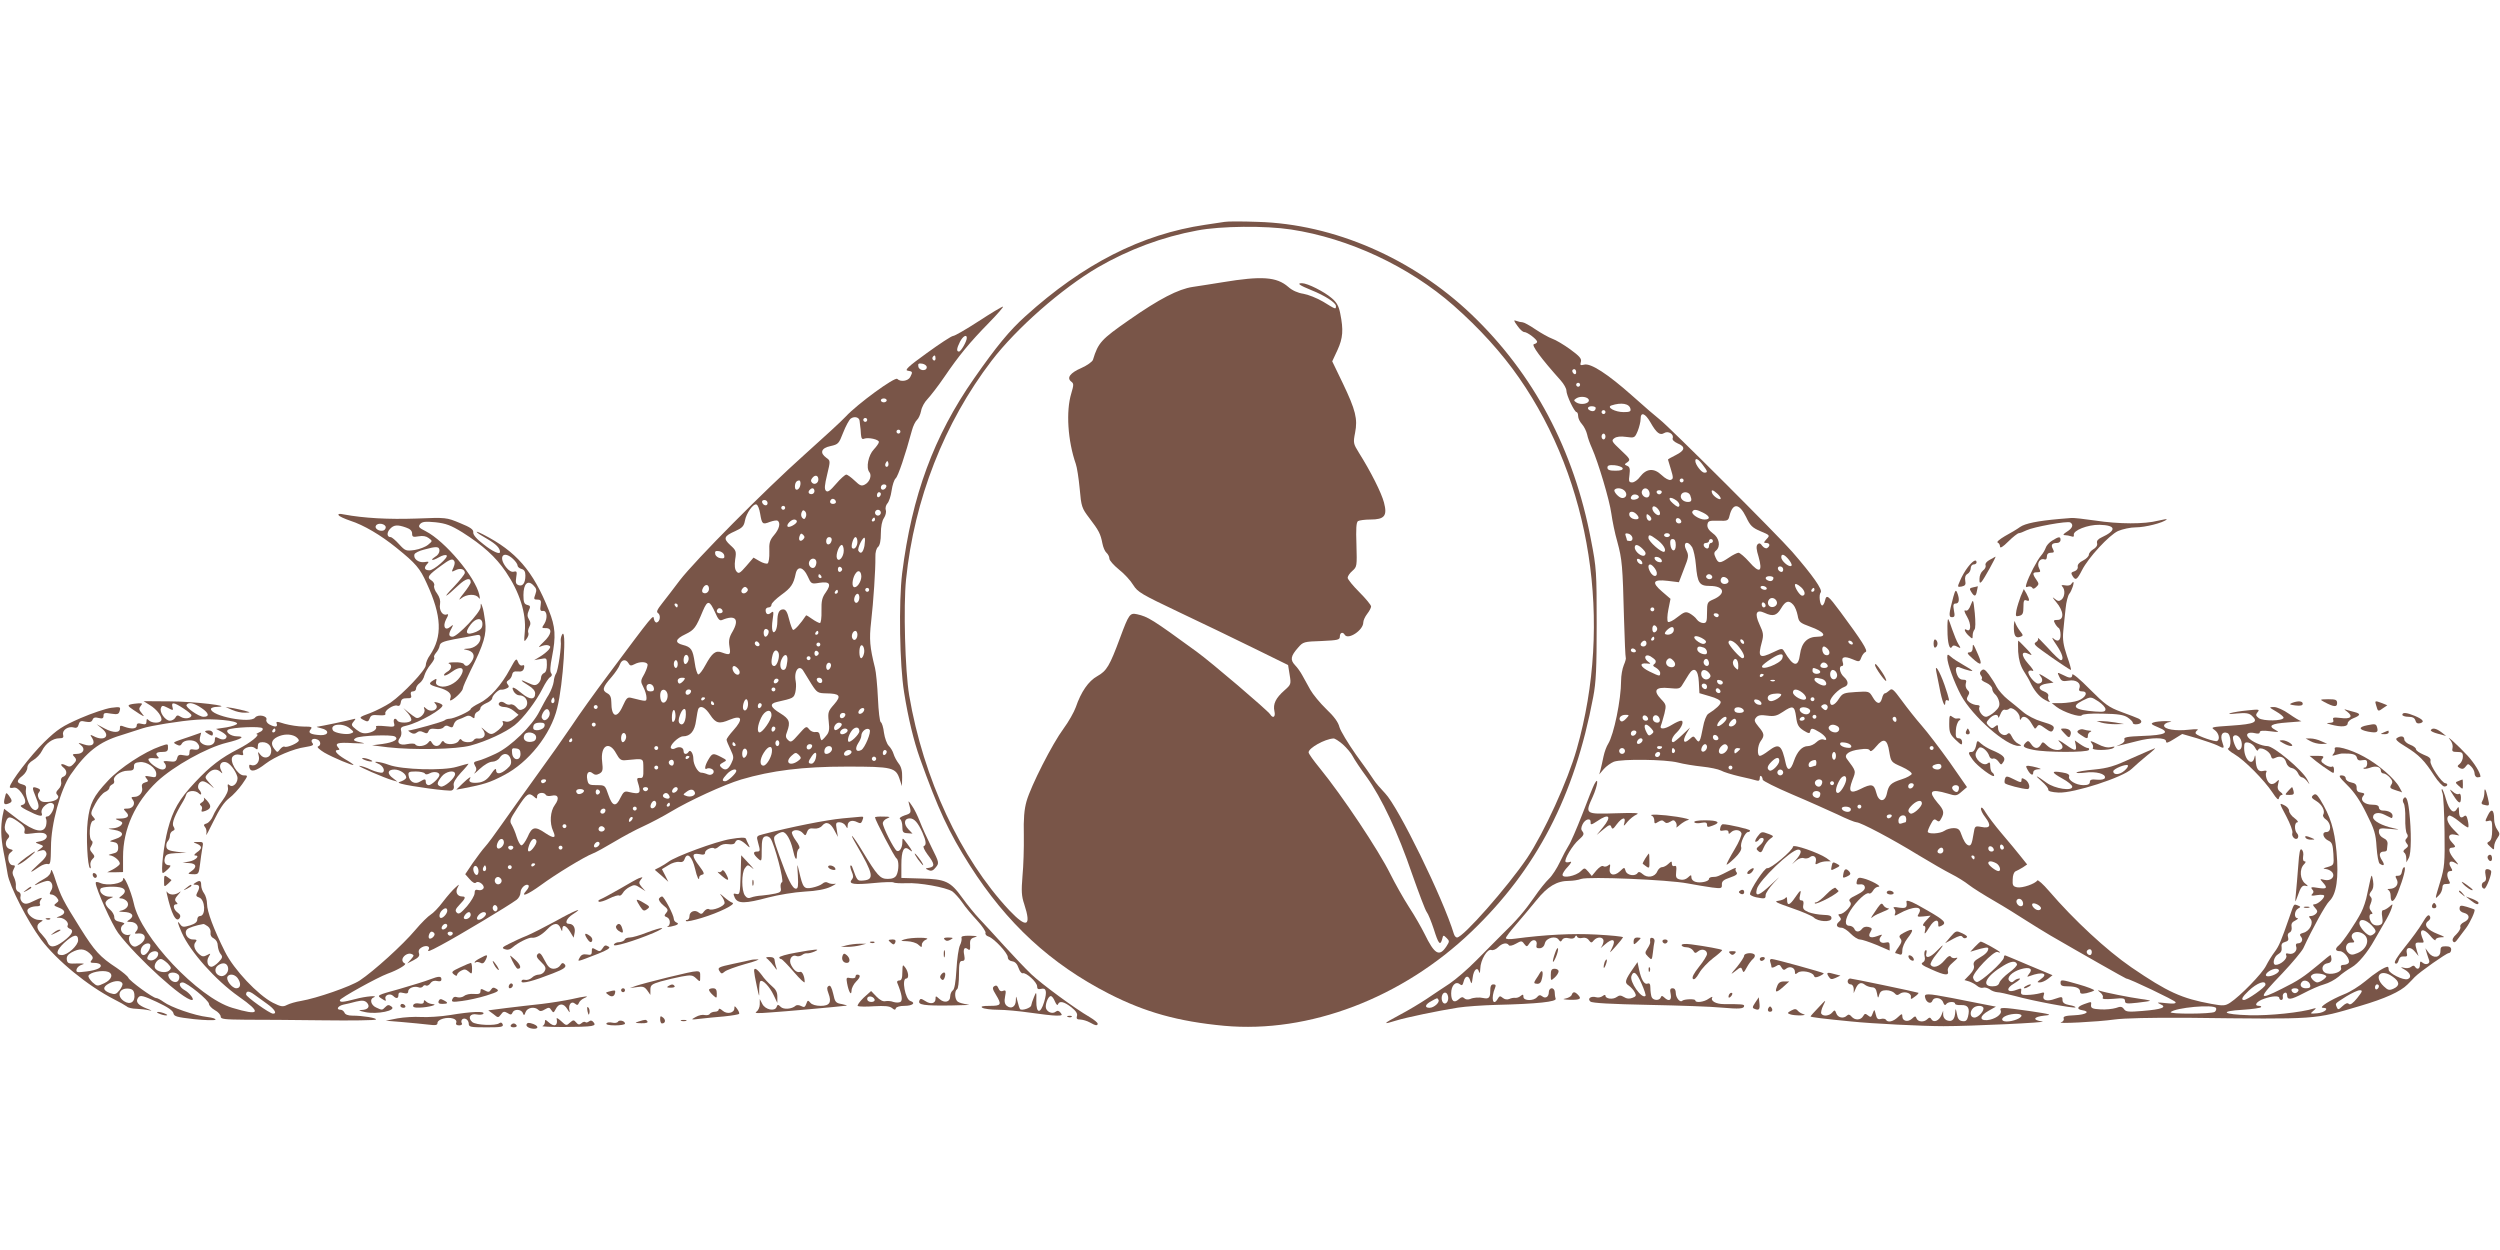
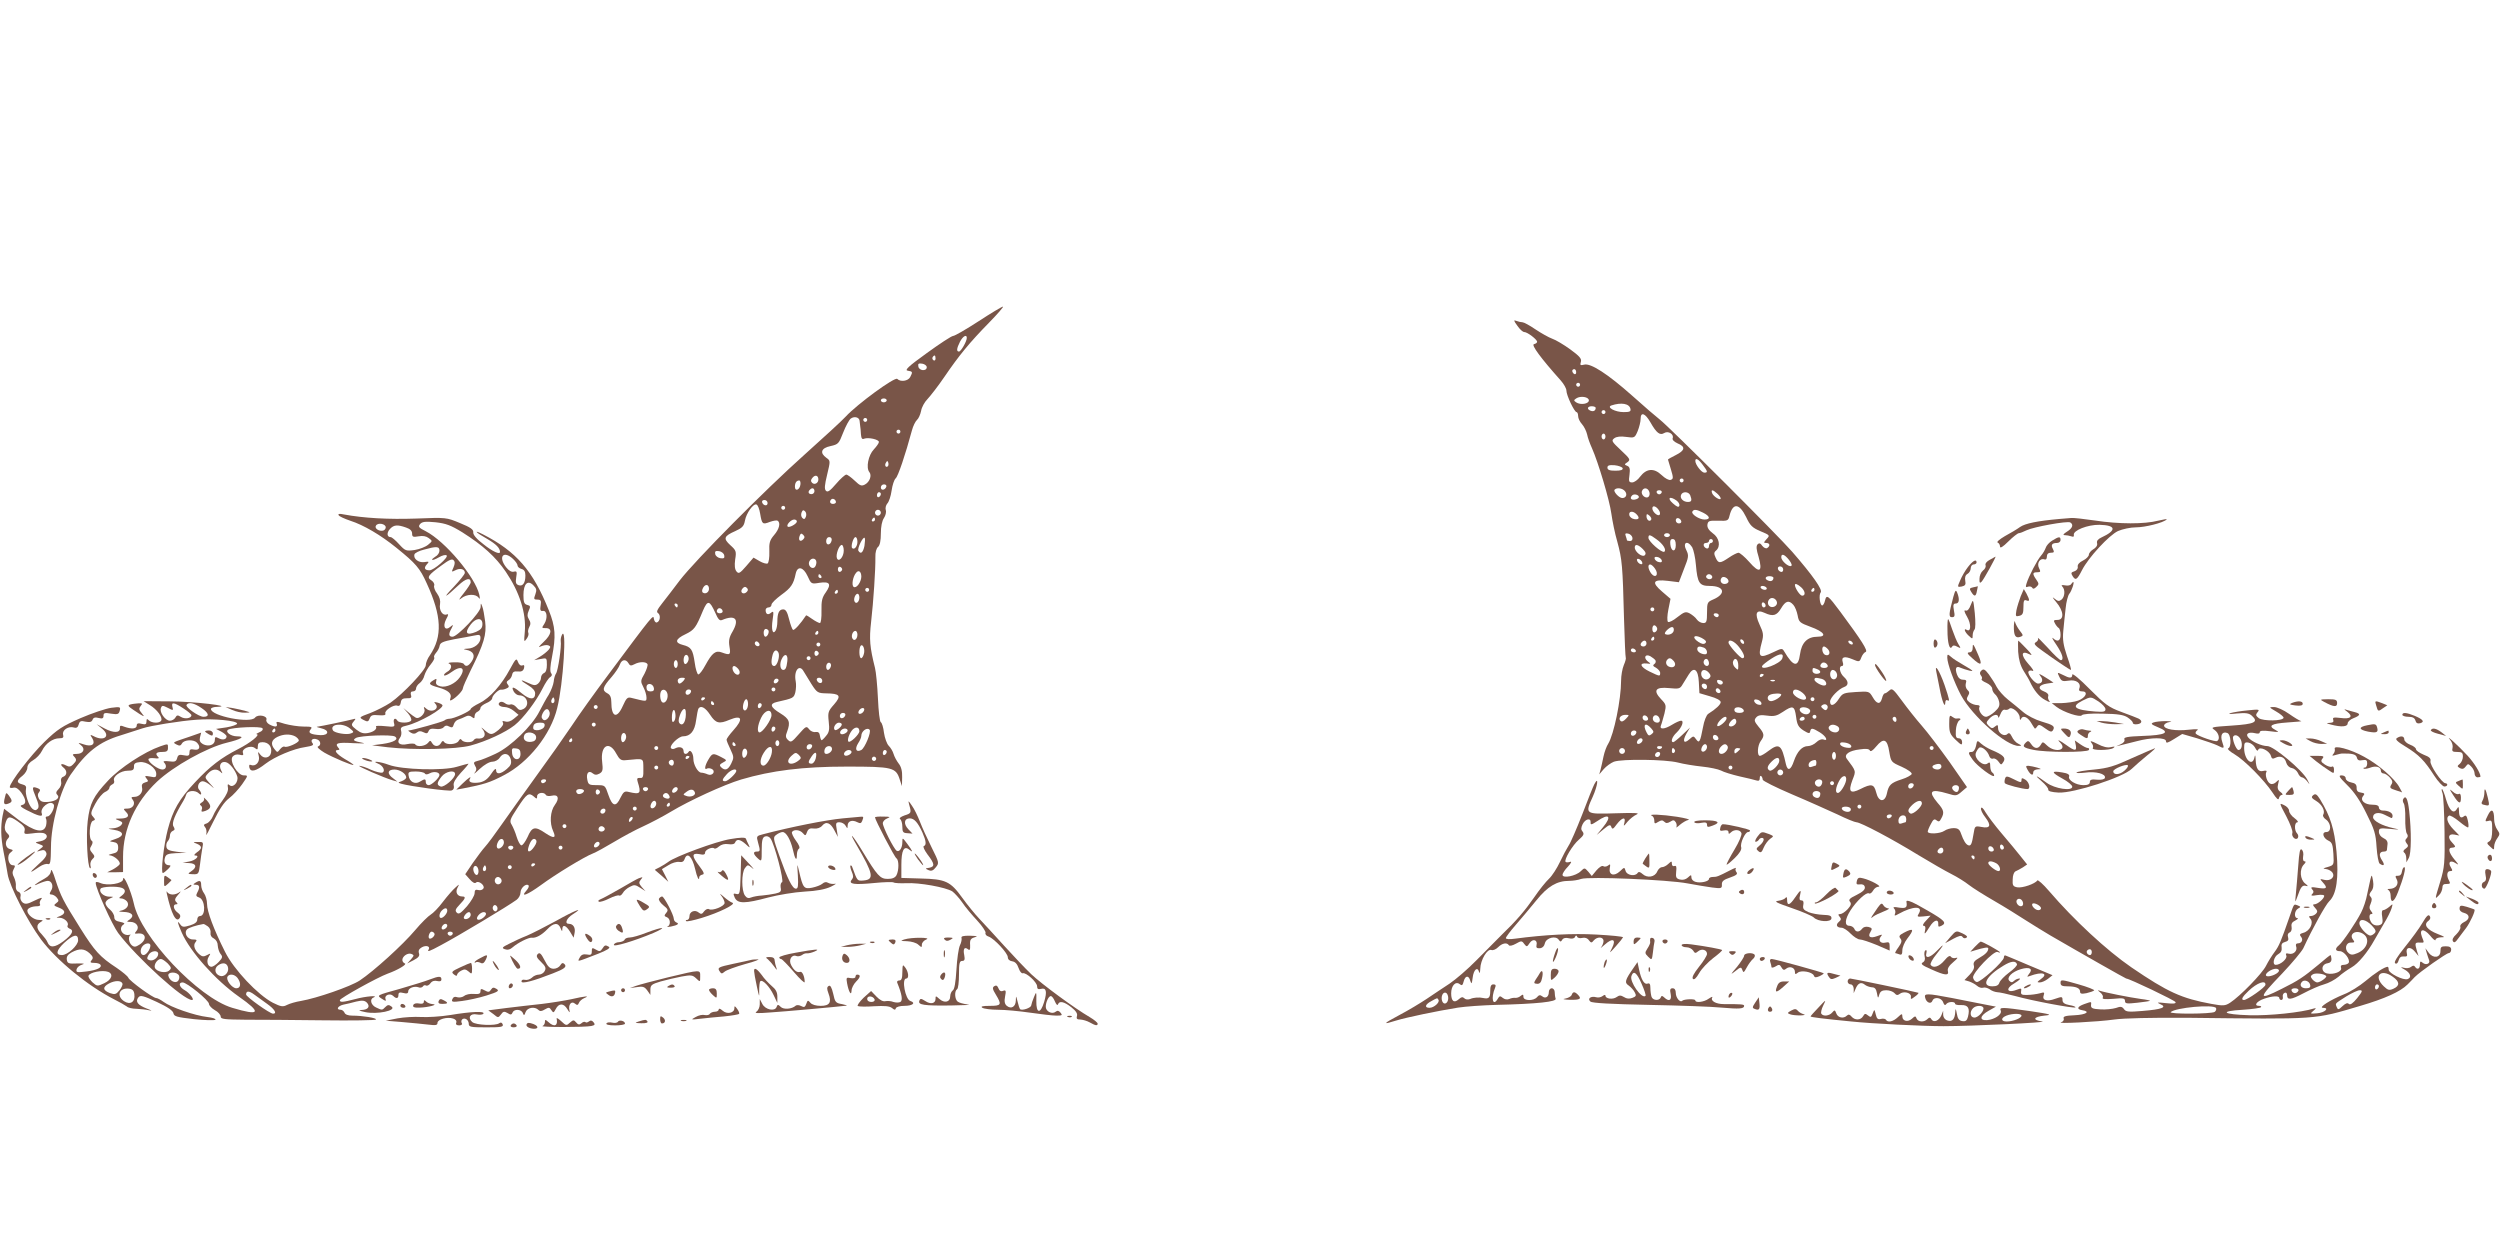
<svg xmlns="http://www.w3.org/2000/svg" version="1.0" width="1280pt" height="640pt" viewBox="0 0 1280 640" preserveAspectRatio="xMidYMid meet">
  <g transform="translate(0,640) scale(0.1,-0.1)" fill="#795548" stroke="none">
-     <path d="M6270 5264 c-14 -2 -59 -9 -100 -15 -325 -48 -624 -200 -921 -469 -80 -72 -147 -153 -262 -318 -206 -295 -318 -600 -368 -997 -18 -149 -13 -470 10 -610 21 -133 50 -250 80 -335 95 -265 148 -380 256 -550 189 -297 414 -505 713 -658 186 -95 355 -142 589 -164 435 -40 912 142 1267 482 334 320 528 695 623 1200 15 77 18 149 18 375 0 266 -1 287 -29 430 -87 462 -294 851 -612 1155 -302 288 -705 463 -1094 474 -80 3 -156 3 -170 0z m340 -39 c296 -45 604 -189 832 -389 134 -118 247 -243 336 -371 368 -530 480 -1251 295 -1900 -46 -163 -168 -429 -254 -558 -100 -148 -328 -407 -359 -407 -6 0 -13 8 -16 18 -55 182 -285 651 -352 720 -23 24 -50 55 -59 70 -9 15 -50 73 -91 129 -40 57 -78 120 -84 140 -6 26 -29 56 -68 93 -31 30 -68 75 -81 98 -13 24 -32 57 -41 74 -9 17 -26 41 -38 53 -25 27 -22 46 17 90 25 29 30 30 120 33 84 4 93 6 93 23 0 20 15 26 25 9 17 -28 95 23 95 63 0 10 9 30 20 44 11 14 20 31 20 38 0 7 -27 40 -60 73 -33 33 -60 66 -60 74 0 8 11 24 24 35 24 21 24 25 21 134 -3 81 -1 115 8 121 7 4 35 8 63 8 73 0 88 19 70 87 -13 50 -68 159 -129 256 -28 45 -29 50 -19 101 14 71 3 116 -63 254 l-54 112 27 58 c28 61 31 103 14 187 -7 37 -18 57 -43 78 -39 34 -125 77 -153 77 -28 0 -14 -10 49 -36 68 -27 125 -64 125 -81 0 -18 0 -18 -65 22 -32 19 -78 37 -102 41 -28 4 -57 17 -77 35 -60 52 -136 57 -336 24 -47 -8 -115 -18 -153 -24 -74 -11 -171 -61 -327 -170 -142 -99 -157 -115 -184 -203 -3 -10 -30 -29 -59 -42 -58 -25 -77 -51 -52 -70 13 -10 13 -16 0 -60 -28 -92 -18 -243 23 -361 6 -16 15 -74 20 -127 8 -92 11 -100 49 -150 49 -64 58 -82 67 -129 4 -21 13 -42 21 -49 8 -7 15 -20 15 -30 0 -9 22 -34 49 -56 27 -21 60 -57 73 -79 23 -37 43 -48 234 -139 115 -54 288 -138 384 -185 l175 -86 8 -50 c8 -48 7 -50 -27 -80 -44 -39 -59 -69 -51 -106 7 -30 -7 -40 -22 -16 -13 20 -301 266 -377 321 -229 167 -248 178 -304 191 -37 8 -42 1 -87 -120 -54 -146 -69 -170 -117 -197 -45 -25 -83 -80 -110 -159 -9 -25 -37 -75 -63 -110 -57 -77 -166 -291 -189 -371 -12 -42 -16 -90 -14 -175 1 -65 -2 -159 -7 -210 -6 -74 -5 -101 9 -142 38 -116 13 -126 -77 -31 -249 266 -440 675 -512 1100 -21 125 -30 455 -16 593 42 410 195 802 438 1120 127 166 358 369 544 478 157 91 330 156 509 189 120 23 350 25 480 5z m265 -2636 c20 -18 43 -45 51 -61 8 -16 40 -64 71 -106 77 -107 161 -286 233 -497 35 -99 68 -187 75 -195 7 -8 23 -48 36 -87 24 -77 33 -87 43 -51 5 21 6 22 22 6 16 -16 16 -18 0 -43 -37 -56 -61 -42 -113 65 -15 30 -50 92 -79 136 -29 45 -72 122 -96 170 -61 123 -246 400 -360 540 -32 39 -58 75 -58 82 0 22 82 68 127 71 7 1 28 -13 48 -30z" />
    <path d="M5010 4755 c-63 -41 -122 -75 -130 -75 -8 0 -69 -40 -135 -88 -96 -69 -115 -88 -97 -90 25 -4 26 -6 12 -33 -11 -20 -49 -26 -66 -9 -12 12 -205 -129 -264 -193 -19 -21 -114 -108 -210 -194 -204 -182 -561 -542 -640 -645 -30 -40 -70 -92 -89 -116 -26 -33 -32 -45 -22 -51 15 -10 11 -43 -6 -48 -6 -2 -13 6 -15 18 -3 24 0 28 -234 -286 -66 -88 -150 -205 -186 -260 -37 -55 -120 -173 -185 -262 -65 -90 -144 -201 -177 -248 -32 -46 -69 -96 -82 -110 -13 -14 -41 -52 -63 -83 l-39 -58 23 -26 c14 -16 26 -23 32 -17 13 13 48 -15 38 -30 -4 -7 -16 -11 -26 -8 -14 4 -19 0 -19 -16 0 -12 -18 -42 -39 -67 -32 -36 -42 -43 -52 -33 -10 10 -8 18 14 41 30 31 34 42 14 42 -25 0 -37 21 -25 44 11 21 11 21 -10 2 -12 -10 -41 -43 -64 -73 -22 -30 -51 -59 -63 -66 -12 -7 -48 -42 -79 -79 -64 -76 -212 -210 -284 -258 -47 -31 -220 -91 -302 -105 -25 -4 -56 -13 -70 -20 -21 -11 -31 -10 -73 11 -77 40 -200 170 -245 261 -58 115 -92 207 -92 245 0 19 -7 43 -15 54 -8 10 -15 29 -15 42 0 24 -7 27 -30 12 -13 -8 -12 -10 3 -10 19 0 22 -13 7 -40 -8 -15 -6 -20 9 -25 32 -10 36 -95 5 -95 -8 0 -14 -8 -14 -18 0 -13 -12 -22 -37 -30 -33 -10 -40 -9 -50 5 -18 24 -16 12 8 -43 43 -97 173 -243 291 -326 120 -84 110 -101 -33 -58 -174 52 -469 364 -504 535 -14 63 -54 155 -55 123 0 -22 -81 -35 -116 -19 -17 7 -24 7 -24 0 0 -28 85 -216 115 -256 97 -128 334 -343 378 -343 15 0 -12 36 -37 50 -28 15 -35 40 -11 40 22 0 135 -92 135 -110 0 -8 14 -23 30 -32 17 -9 30 -24 30 -33 0 -13 19 -15 128 -16 70 0 248 -1 395 -3 147 -2 270 0 272 4 5 8 -68 20 -122 20 -21 0 -36 6 -39 15 -4 8 -12 15 -20 15 -25 0 -15 19 13 26 16 3 45 10 67 16 31 7 42 6 54 -5 19 -20 7 -37 -26 -38 -20 -1 -15 -4 18 -11 60 -13 162 8 135 28 -14 11 -20 10 -32 -2 -17 -17 -16 -17 -48 -2 -26 12 -34 43 -12 51 28 12 -42 6 -93 -8 -65 -17 -80 -18 -80 -6 0 10 193 117 245 136 51 18 101 48 88 52 -7 3 -13 10 -13 18 0 19 28 38 46 31 15 -6 15 -8 -2 -28 l-19 -21 33 17 c25 13 32 22 27 36 -4 13 1 22 15 30 22 12 44 5 35 -11 -10 -15 2 -11 63 22 92 49 345 201 387 232 11 8 20 25 20 37 0 24 29 49 41 37 4 -4 -1 -16 -11 -27 -33 -37 5 -22 74 28 76 56 224 146 266 162 16 6 65 33 110 60 45 27 112 63 148 79 37 17 100 50 140 74 96 58 275 140 362 166 156 46 316 66 540 66 236 0 252 -4 272 -67 l11 -33 1 46 c1 31 -5 54 -18 70 -10 13 -22 35 -26 49 -4 14 -15 32 -25 42 -9 9 -20 39 -24 66 -3 28 -11 52 -16 54 -6 2 -12 57 -15 123 -3 66 -10 136 -15 155 -27 108 -30 147 -20 235 12 104 23 271 22 332 -1 25 5 46 14 53 9 8 14 32 14 69 0 35 6 65 16 79 8 12 13 31 9 41 -3 10 1 25 8 33 8 8 18 37 22 66 4 28 13 56 21 63 12 10 49 119 83 245 6 23 18 47 26 54 8 7 17 27 21 46 3 19 18 46 33 61 15 16 54 66 86 113 75 110 129 176 229 278 44 45 76 82 71 82 -6 0 -62 -34 -125 -75z m-60 -85 c0 -18 -30 -70 -40 -70 -14 0 -12 16 5 50 15 29 35 40 35 20z m-160 -106 c0 -8 -5 -12 -10 -9 -6 4 -8 11 -5 16 9 14 15 11 15 -7z m-45 -44 c0 -22 -39 -19 -43 3 -3 15 1 18 20 15 12 -2 23 -10 23 -18z m-205 -170 c0 -5 -7 -10 -15 -10 -8 0 -15 5 -15 10 0 6 7 10 15 10 8 0 15 -4 15 -10z m-139 -104 c1 -6 2 -18 3 -26 2 -8 3 -28 4 -44 2 -21 6 -27 17 -22 21 8 75 -4 75 -17 0 -6 -12 -23 -26 -38 -28 -29 -41 -94 -23 -116 14 -17 2 -51 -23 -64 -17 -9 -25 -6 -52 20 -18 17 -37 31 -43 31 -6 0 -30 -21 -52 -47 -31 -36 -43 -45 -52 -36 -9 9 -7 29 6 83 17 71 17 71 -4 86 -35 25 -27 50 21 60 40 9 43 12 65 69 13 33 30 65 39 72 18 13 43 7 45 -11z m39 4 c0 -5 -4 -10 -10 -10 -5 0 -10 5 -10 10 0 6 5 10 10 10 6 0 10 -4 10 -10z m170 -60 c0 -5 -4 -10 -10 -10 -5 0 -10 5 -10 10 0 6 5 10 10 10 6 0 10 -4 10 -10z m-64 -177 c-10 -10 -19 5 -10 18 6 11 8 11 12 0 2 -7 1 -15 -2 -18z m-356 -68 c0 -19 -20 -29 -32 -17 -8 8 -7 16 2 26 14 17 30 12 30 -9z m-92 -27 c-4 -27 -28 -36 -28 -10 0 20 8 32 22 32 5 0 8 -10 6 -22z m440 -10 c-6 -18 -28 -21 -28 -4 0 9 7 16 16 16 9 0 14 -5 12 -12z m-368 -23 c0 -8 -7 -15 -15 -15 -16 0 -20 12 -8 23 11 12 23 8 23 -8z m340 -14 c0 -6 -4 -13 -10 -16 -5 -3 -10 1 -10 9 0 9 5 16 10 16 6 0 10 -4 10 -9z m-230 -42 c0 -5 -7 -9 -15 -9 -15 0 -20 12 -9 23 8 8 24 -1 24 -14z m-350 -5 c0 -17 -22 -14 -28 4 -2 7 3 12 12 12 9 0 16 -7 16 -16z m-38 -54 c9 -54 12 -57 50 -42 17 6 35 9 39 6 17 -10 9 -43 -18 -74 -22 -26 -26 -40 -24 -85 1 -29 -3 -56 -9 -60 -5 -3 -24 2 -41 12 l-31 18 -37 -43 c-33 -38 -39 -41 -50 -28 -9 11 -11 30 -7 61 7 42 5 47 -25 74 -37 34 -33 46 26 72 35 16 44 25 49 53 7 39 43 89 59 83 7 -2 15 -23 19 -47z m128 30 c0 -5 -4 -10 -10 -10 -5 0 -10 5 -10 10 0 6 5 10 10 10 6 0 10 -4 10 -10z m106 -46 c-5 -13 -10 -14 -18 -6 -6 6 -8 18 -4 28 5 13 10 14 18 6 6 -6 8 -18 4 -28z m384 21 c0 -8 -7 -15 -15 -15 -8 0 -15 7 -15 15 0 8 7 15 15 15 8 0 15 -7 15 -15z m-30 -35 c0 -5 -5 -10 -11 -10 -5 0 -7 5 -4 10 3 6 8 10 11 10 2 0 4 -4 4 -10z m-400 -10 c0 -12 -40 -34 -47 -26 -9 8 17 36 33 36 8 0 14 -4 14 -10z m32 -92 c-15 -15 -26 -4 -18 18 5 13 9 15 18 6 9 -9 9 -15 0 -24z m146 -5 c-5 -25 -28 -28 -28 -4 0 12 6 21 16 21 9 0 14 -7 12 -17z m132 -7 c0 -24 -16 -43 -27 -32 -8 8 6 56 17 56 6 0 10 -11 10 -24z m36 -21 c-7 -34 -19 -45 -31 -25 -7 11 24 75 32 66 3 -3 2 -21 -1 -41z m-106 -24 c0 -33 -26 -62 -35 -39 -7 18 11 68 25 68 5 0 10 -13 10 -29z m-612 -24 c3 -14 -1 -18 -20 -15 -12 2 -24 11 -26 21 -3 14 1 18 20 15 12 -2 24 -11 26 -21z m472 -36 c0 -11 -5 -23 -11 -27 -15 -9 -33 12 -26 30 9 23 37 20 37 -3z m132 -36 c0 -5 -5 -11 -11 -13 -6 -2 -11 4 -11 13 0 9 5 15 11 13 6 -2 11 -8 11 -13z m-177 -35 c18 -40 19 -41 60 -34 54 8 63 -6 33 -49 -19 -26 -23 -44 -22 -94 1 -36 -3 -63 -8 -63 -5 0 -23 9 -40 21 -16 12 -30 20 -31 18 -27 -41 -60 -78 -67 -74 -4 3 -13 27 -20 55 -9 37 -17 50 -30 50 -21 0 -30 -19 -30 -63 0 -18 -4 -38 -9 -46 -15 -23 -23 6 -15 57 6 41 5 45 -8 35 -16 -14 -28 -8 -28 14 0 7 7 13 15 13 8 0 15 6 15 14 0 8 23 30 50 50 50 36 63 55 74 109 9 41 39 35 61 -13z m275 -3 c-1 -28 -25 -61 -39 -52 -12 7 -5 52 12 72 13 17 27 7 27 -20z m-205 3 c3 -5 1 -10 -4 -10 -6 0 -11 5 -11 10 0 6 2 10 4 10 3 0 8 -4 11 -10z m-575 -65 c0 -17 -17 -28 -30 -20 -7 4 -7 13 0 26 12 21 30 17 30 -6z m193 -16 c-17 -17 -37 -1 -22 17 8 10 15 12 23 4 7 -7 7 -13 -1 -21z m627 11 c0 -5 -4 -10 -10 -10 -5 0 -10 5 -10 10 0 6 5 10 10 10 6 0 10 -4 10 -10z m-160 -10 c0 -5 -5 -10 -11 -10 -5 0 -7 5 -4 10 3 6 8 10 11 10 2 0 4 -4 4 -10z m110 -29 c0 -22 -16 -36 -24 -22 -8 12 3 41 15 41 5 0 9 -9 9 -19z m-738 -78 c15 -35 23 -43 36 -37 67 28 89 4 53 -59 -18 -30 -21 -47 -16 -78 7 -42 3 -45 -38 -30 -33 13 -51 -2 -85 -64 -15 -28 -31 -49 -37 -48 -5 1 -14 28 -18 60 -10 68 -18 80 -61 91 -43 11 -39 30 14 55 45 22 53 33 89 120 24 56 34 54 63 -10z m-192 37 c0 -5 -2 -10 -4 -10 -3 0 -8 5 -11 10 -3 6 -1 10 4 10 6 0 11 -4 11 -10z m230 -31 c0 -5 -7 -9 -15 -9 -15 0 -20 12 -9 23 8 8 24 -1 24 -14z m233 -95 c8 -8 -3 -34 -14 -34 -5 0 -9 9 -9 20 0 19 11 26 23 14z m257 -14 c0 -5 -5 -10 -11 -10 -5 0 -7 5 -4 10 3 6 8 10 11 10 2 0 4 -4 4 -10z m200 -9 c0 -23 -16 -36 -25 -21 -9 14 1 40 15 40 5 0 10 -9 10 -19z m-503 -57 c-9 -9 -28 6 -21 18 4 6 10 6 17 -1 6 -6 8 -13 4 -17z m313 6 c0 -5 -4 -10 -10 -10 -5 0 -10 5 -10 10 0 6 5 10 10 10 6 0 10 -4 10 -10z m223 -48 c-3 -12 -9 -22 -14 -22 -11 0 -12 54 -2 64 11 11 23 -19 16 -42z m-438 8 c10 -17 -5 -70 -21 -70 -15 0 -18 20 -8 58 7 23 19 29 29 12z m207 -5 c0 -5 -5 -11 -11 -13 -6 -2 -11 4 -11 13 0 9 5 15 11 13 6 -2 11 -8 11 -13z m-668 -38 c-3 -9 -10 -17 -15 -17 -11 0 -12 34 -2 44 11 11 24 -9 17 -27z m507 -3 c-4 -33 -9 -44 -21 -44 -15 0 -20 30 -8 55 15 33 34 26 29 -11z m119 16 c0 -5 -4 -10 -10 -10 -5 0 -10 5 -10 10 0 6 5 10 10 10 6 0 10 -4 10 -10z m-932 -26 c7 -13 13 -14 30 -5 26 14 59 14 67 1 3 -6 -4 -27 -15 -49 -21 -36 -21 -40 -6 -69 9 -17 16 -41 16 -53 0 -22 2 -22 -78 -2 -19 5 -25 -1 -43 -41 -30 -68 -59 -59 -59 19 0 24 -6 38 -20 45 -29 15 -25 31 19 81 21 24 41 54 45 67 9 26 31 29 44 6z m252 -4 c0 -11 -4 -20 -10 -20 -5 0 -10 9 -10 20 0 11 5 20 10 20 6 0 10 -9 10 -20z m783 -15 c-3 -8 -9 -15 -14 -15 -10 0 -12 24 -3 33 11 11 24 -3 17 -18z m-473 -10 c16 -19 3 -40 -16 -24 -15 13 -19 39 -5 39 5 0 14 -7 21 -15z m335 -13 c6 -10 24 -39 40 -65 28 -44 33 -46 75 -47 71 -1 79 -12 41 -56 -31 -35 -33 -41 -28 -88 5 -41 2 -56 -13 -73 -10 -13 -21 -23 -23 -23 -3 0 -7 10 -9 23 -2 16 -9 21 -22 19 -11 -2 -26 4 -34 15 -13 17 -16 15 -53 -27 -35 -40 -40 -43 -54 -29 -13 12 -14 21 -5 43 18 49 12 65 -35 94 -51 31 -57 49 -17 58 84 19 86 20 94 49 4 17 5 42 2 57 -11 54 19 91 41 50z m-615 -47 c-7 -8 -16 -15 -21 -15 -5 0 -9 7 -9 15 0 9 9 15 21 15 18 0 19 -2 9 -15z m481 -8 c-13 -13 -26 -3 -16 12 3 6 11 8 17 5 6 -4 6 -10 -1 -17z m229 7 c0 -17 -22 -14 -28 4 -2 7 3 12 12 12 9 0 16 -7 16 -16z m-862 -37 c2 -12 -3 -17 -17 -17 -15 0 -21 6 -21 21 0 25 33 22 38 -4z m622 -7 c0 -5 -4 -10 -10 -10 -5 0 -10 5 -10 10 0 6 5 10 10 10 6 0 10 -4 10 -10z m-552 -26 c3 -25 -13 -48 -27 -40 -12 8 -15 49 -4 60 11 11 28 1 31 -20z m120 14 c-6 -18 -28 -21 -28 -4 0 9 7 16 16 16 9 0 14 -5 12 -12z m72 -32 c0 -3 -4 -8 -10 -11 -5 -3 -10 -1 -10 4 0 6 5 11 10 11 6 0 10 -2 10 -4z m220 -30 c0 -26 -15 -43 -24 -28 -7 12 4 52 15 52 5 0 9 -11 9 -24z m-175 4 c3 -5 1 -10 -4 -10 -6 0 -11 5 -11 10 0 6 2 10 4 10 3 0 8 -4 11 -10z m245 -9 c0 -6 -4 -13 -10 -16 -5 -3 -10 1 -10 9 0 9 5 16 10 16 6 0 10 -4 10 -9z m-840 -11 c0 -5 -4 -10 -10 -10 -5 0 -10 5 -10 10 0 6 5 10 10 10 6 0 10 -4 10 -10z m576 -40 c29 -44 46 -48 100 -25 63 26 71 4 19 -54 -19 -21 -35 -43 -35 -48 0 -5 9 -28 20 -50 18 -38 18 -43 4 -72 -16 -33 -32 -39 -52 -19 -10 10 -7 15 10 24 21 11 21 12 -10 28 -41 21 -45 21 -65 -13 -19 -32 -22 -56 -7 -46 5 3 16 2 24 -2 23 -12 3 -38 -20 -28 -11 5 -26 9 -34 9 -17 1 -40 41 -40 71 0 28 -16 50 -24 36 -10 -16 -26 -14 -26 3 0 19 -20 26 -42 15 -10 -6 -19 -5 -23 1 -8 14 40 60 62 60 38 0 60 27 67 82 4 28 9 55 12 60 12 18 35 6 60 -32z m783 14 c-6 -7 -15 -11 -21 -8 -5 3 -4 12 3 20 6 7 15 11 21 8 5 -3 4 -12 -3 -20z m-968 -47 c-8 -8 -11 -2 -11 19 0 40 14 54 18 19 2 -15 -1 -32 -7 -38z m60 51 c4 -46 -13 -80 -31 -62 -7 7 -7 21 1 42 11 32 28 43 30 20z m439 -20 c0 -23 -45 -88 -61 -88 -14 0 -11 36 8 75 19 40 53 49 53 13z m378 0 c-6 -18 -28 -21 -28 -4 0 9 7 16 16 16 9 0 14 -5 12 -12z m-1278 -48 c0 -5 -4 -10 -10 -10 -5 0 -10 5 -10 10 0 6 5 10 10 10 6 0 10 -4 10 -10z m1260 1 c0 -12 -29 -35 -36 -28 -11 10 5 37 21 37 8 0 15 -4 15 -9z m-340 -20 c0 -6 -4 -13 -10 -16 -5 -3 -10 1 -10 9 0 9 5 16 10 16 6 0 10 -4 10 -9z m430 -15 c0 -16 -48 -62 -56 -53 -8 8 5 44 22 62 17 16 34 12 34 -9z m-60 4 c0 -12 -28 -25 -36 -17 -9 9 6 27 22 27 8 0 14 -5 14 -10z m112 4 c11 -10 -24 -94 -42 -104 -27 -14 -35 5 -16 35 9 13 16 30 16 38 0 23 29 45 42 31z m-1248 -47 c-3 -9 -10 -17 -15 -17 -11 0 -12 34 -2 44 11 11 24 -9 17 -27z m-274 -7 c0 -5 -5 -10 -11 -10 -5 0 -7 5 -4 10 3 6 8 10 11 10 2 0 4 -4 4 -10z m1060 -15 c0 -8 -4 -15 -10 -15 -5 0 -10 7 -10 15 0 8 5 15 10 15 6 0 10 -7 10 -15z m-225 -5 c3 -5 1 -10 -4 -10 -6 0 -11 5 -11 10 0 6 2 10 4 10 3 0 8 -4 11 -10z m393 -12 c-6 -18 -28 -21 -28 -4 0 9 7 16 16 16 9 0 14 -5 12 -12z m-1003 -36 c17 -31 25 -37 50 -34 95 9 88 12 89 -43 1 -43 -2 -50 -17 -48 -15 1 -17 -3 -12 -20 19 -60 14 -66 -45 -52 -22 6 -28 1 -43 -29 -23 -50 -42 -45 -62 14 -17 50 -17 50 -60 50 -39 0 -43 3 -48 28 -7 33 7 50 27 33 11 -9 20 -10 35 -2 17 10 19 18 14 61 -10 83 36 110 72 42z m215 28 c0 -5 -4 -10 -10 -10 -5 0 -10 5 -10 10 0 6 5 10 10 10 6 0 10 -4 10 -10z m582 -21 c-3 -28 -28 -69 -43 -69 -20 0 -20 31 1 65 24 39 47 41 42 4z m308 16 c0 -16 -27 -32 -37 -22 -3 4 -3 13 0 22 8 20 37 20 37 0z m-436 -28 c-3 -9 -10 -17 -15 -17 -11 0 -12 34 -2 44 11 11 24 -9 17 -27z m536 13 c0 -12 -28 -25 -36 -17 -9 9 6 27 22 27 8 0 14 -5 14 -10z m180 1 c0 -6 -4 -13 -10 -16 -5 -3 -10 1 -10 9 0 9 5 16 10 16 6 0 10 -4 10 -9z m-454 -47 c-41 -30 -70 -8 -34 26 20 18 23 19 38 5 14 -15 13 -18 -4 -31z m90 11 c-4 -14 -13 -25 -21 -25 -19 0 -19 10 1 38 19 28 29 22 20 -13z m-646 11 c0 -3 -4 -8 -10 -11 -5 -3 -10 -1 -10 4 0 6 5 11 10 11 6 0 10 -2 10 -4z m954 -17 c-3 -5 -10 -7 -15 -3 -5 3 -7 10 -3 15 3 5 10 7 15 3 5 -3 7 -10 3 -15z m-1034 -14 c0 -8 -4 -15 -9 -15 -13 0 -22 16 -14 24 11 11 23 6 23 -9z m-80 -25 c0 -5 -4 -10 -10 -10 -5 0 -10 5 -10 10 0 6 5 10 10 10 6 0 10 -4 10 -10z m400 -17 c0 -12 -43 -53 -57 -53 -19 0 -16 10 9 37 20 22 48 31 48 16z m-975 -53 c-3 -5 -10 -10 -16 -10 -5 0 -9 5 -9 10 0 6 7 10 16 10 8 0 12 -4 9 -10z m523 -41 c-2 -6 -8 -10 -13 -10 -5 0 -11 4 -13 10 -2 6 4 11 13 11 9 0 15 -5 13 -11z m152 2 c0 -12 -20 -25 -27 -18 -7 7 6 27 18 27 5 0 9 -4 9 -9z m-480 -10 c0 -11 -26 -22 -34 -14 -12 12 -5 23 14 23 11 0 20 -4 20 -9z m82 -6 c0 -5 -5 -11 -11 -13 -6 -2 -11 4 -11 13 0 9 5 15 11 13 6 -2 11 -8 11 -13z m486 -3 c5 -15 -23 -26 -45 -17 -17 6 -17 7 2 21 21 16 37 14 43 -4z m-808 -19 c0 19 35 24 45 7 3 -6 17 -7 30 -4 33 8 41 -13 16 -47 -24 -32 -28 -93 -9 -134 17 -37 5 -40 -39 -11 -54 37 -69 34 -92 -20 -12 -25 -26 -44 -32 -42 -7 2 -17 22 -24 44 -6 21 -18 49 -25 61 -12 19 -10 27 29 86 48 74 58 81 84 59 15 -14 17 -13 17 1z m675 6 c10 -15 -1 -23 -20 -15 -9 3 -13 10 -10 16 8 13 22 13 30 -1z m-65 -43 c0 -16 -18 -31 -27 -22 -8 8 5 36 17 36 5 0 10 -6 10 -14z m70 -6 c0 -5 -5 -10 -11 -10 -5 0 -7 5 -4 10 3 6 8 10 11 10 2 0 4 -4 4 -10z m-170 -20 c0 -5 -4 -10 -10 -10 -5 0 -10 5 -10 10 0 6 5 10 10 10 6 0 10 -4 10 -10z m-160 -8 c0 -13 -12 -22 -22 -16 -10 6 -1 24 13 24 5 0 9 -4 9 -8z m132 -54 c-7 -7 -12 -8 -12 -2 0 14 12 26 19 19 2 -3 -1 -11 -7 -17z m-332 -28 c0 -5 -4 -10 -10 -10 -5 0 -10 5 -10 10 0 6 5 10 10 10 6 0 10 -4 10 -10z m195 -9 c7 -12 -12 -24 -25 -16 -11 7 -4 25 10 25 5 0 11 -4 15 -9z m-515 -75 c0 -8 -6 -19 -14 -25 -20 -16 -30 3 -16 29 11 21 30 19 30 -4z m156 -20 c-21 -32 -40 -34 -30 -3 10 34 25 50 37 38 7 -7 4 -19 -7 -35z m334 15 c0 -12 -20 -25 -27 -18 -7 7 6 27 18 27 5 0 9 -4 9 -9z m-442 -22 c-2 -6 -8 -10 -13 -10 -5 0 -11 4 -13 10 -2 6 4 11 13 11 9 0 15 -5 13 -11z m252 1 c0 -5 -4 -10 -10 -10 -5 0 -10 5 -10 10 0 6 5 10 10 10 6 0 10 -4 10 -10z m-140 -84 c0 -3 -4 -8 -10 -11 -5 -3 -10 -1 -10 4 0 6 5 11 10 11 6 0 10 -2 10 -4z m-290 -37 c0 -10 -4 -19 -9 -19 -12 0 -23 29 -15 41 8 14 24 0 24 -22z m36 4 c-10 -10 -19 5 -10 18 6 11 8 11 12 0 2 -7 1 -15 -2 -18z m134 17 c0 -5 -4 -10 -10 -10 -5 0 -10 5 -10 10 0 6 5 10 10 10 6 0 10 -4 10 -10z m-54 -61 c10 -17 -13 -36 -27 -22 -12 12 -4 33 11 33 5 0 12 -5 16 -11z m-1942 -45 c21 -8 20 -24 -1 -40 -16 -12 -16 -13 -2 -14 9 0 22 -7 29 -15 15 -19 -1 -42 -33 -48 -13 -3 -7 -5 15 -6 44 -1 58 -19 33 -38 -18 -12 -18 -13 2 -13 31 0 49 -26 32 -46 -11 -13 -11 -15 2 -14 46 7 55 -29 14 -56 -20 -13 -28 -14 -40 -4 -16 13 -20 45 -7 53 4 2 1 2 -5 1 -36 -9 -60 34 -30 53 8 5 2 9 -18 13 -22 4 -30 11 -30 25 0 11 -10 28 -22 38 -13 10 -23 25 -23 33 0 8 10 19 23 24 21 9 21 9 -4 9 -29 1 -54 24 -44 41 7 11 83 14 109 4z m1921 -114 c-5 -8 -11 -8 -17 -2 -6 6 -7 16 -3 22 5 8 11 8 17 2 6 -6 7 -16 3 -22z m-255 -3 c0 -14 -20 -37 -32 -37 -12 0 -10 24 4 38 16 16 28 15 28 -1z m120 -21 c0 -15 -24 -28 -34 -19 -7 7 13 33 25 33 5 0 9 -6 9 -14z m78 2 c-6 -16 -36 -34 -44 -25 -9 9 15 37 33 37 8 0 13 -5 11 -12z m-1424 -61 c10 -7 16 -22 14 -33 -2 -12 4 -23 17 -29 12 -7 20 -21 20 -37 1 -14 7 -33 14 -42 12 -14 11 -20 -9 -41 -13 -14 -30 -25 -37 -25 -20 0 -28 30 -14 52 11 18 10 18 -9 8 -16 -9 -25 -8 -36 1 -27 22 -37 49 -23 65 9 11 7 14 -14 14 -28 0 -47 34 -29 52 8 8 44 20 83 27 3 1 13 -5 23 -12z m1226 4 c0 -12 -20 -25 -27 -18 -7 7 6 27 18 27 5 0 9 -4 9 -9z m-66 -40 c7 -10 -18 -34 -27 -25 -7 8 3 34 13 34 5 0 11 -4 14 -9z m94 -2 c-2 -6 -8 -10 -13 -10 -5 0 -11 4 -13 10 -2 6 4 11 13 11 9 0 15 -5 13 -11z m-1548 -60 c0 -20 -21 -49 -35 -49 -18 0 -20 31 -3 48 15 15 38 16 38 1z m40 -43 c0 -20 -27 -39 -45 -32 -13 4 -14 10 -5 26 12 23 50 27 50 6z m49 -49 c19 -21 20 -25 6 -37 -18 -15 -64 -5 -72 15 -6 17 13 45 31 45 7 0 22 -11 35 -23z m309 -23 c4 -25 -22 -49 -43 -40 -25 9 -30 37 -9 53 25 18 48 13 52 -13z m-251 -40 c3 -8 0 -21 -6 -27 -14 -14 -44 2 -49 27 -5 22 46 22 55 0z m299 -11 c20 -27 17 -53 -6 -53 -22 0 -55 43 -45 60 10 16 36 12 51 -7z m152 -133 c38 -27 52 -50 30 -50 -17 0 -138 87 -138 98 0 20 15 20 43 -1 16 -12 46 -33 65 -47z" />
    <path d="M7769 4732 c12 -18 28 -32 35 -32 16 0 66 -38 66 -50 0 -5 -7 -10 -16 -12 -16 -3 36 -73 137 -186 16 -18 29 -41 29 -52 0 -24 41 -110 52 -110 4 0 8 -9 8 -20 0 -12 9 -30 20 -42 10 -11 22 -35 26 -52 3 -17 15 -49 25 -71 32 -72 90 -266 99 -334 5 -36 18 -102 31 -146 24 -89 27 -119 34 -394 3 -107 7 -196 9 -199 2 -2 -2 -19 -10 -37 -8 -19 -14 -55 -14 -80 0 -97 -37 -276 -66 -323 -8 -12 -19 -41 -24 -65 -4 -23 -12 -53 -15 -67 l-7 -25 23 27 c13 15 37 32 52 38 42 15 263 12 327 -4 30 -8 87 -17 125 -21 39 -4 82 -13 96 -20 14 -8 57 -21 95 -30 38 -8 77 -18 87 -21 12 -4 17 0 17 12 0 10 3 14 8 10 4 -4 7 -12 7 -18 0 -6 68 -40 150 -75 83 -35 187 -82 233 -103 45 -22 89 -40 97 -40 21 0 182 -85 317 -168 63 -38 139 -82 169 -97 30 -15 70 -40 90 -56 19 -15 78 -52 130 -82 52 -30 124 -75 161 -99 36 -23 93 -58 125 -77 160 -93 386 -221 389 -221 15 0 250 -112 253 -121 2 -8 -12 -9 -50 -5 -44 5 -49 4 -29 -5 38 -16 9 -27 -90 -35 -71 -6 -85 -5 -95 9 -10 14 -18 15 -42 6 -17 -5 -53 -9 -79 -7 -39 2 -49 6 -48 21 2 20 5 20 -35 6 -36 -13 -40 -26 -11 -31 45 -7 22 -23 -37 -26 -48 -2 -61 -6 -57 -17 3 -7 -3 -16 -13 -19 -31 -9 187 2 272 14 49 7 191 10 370 9 682 -8 650 -10 890 61 126 37 205 73 241 109 14 14 31 31 37 38 26 27 163 123 174 123 7 0 13 8 13 18 0 12 -8 17 -28 17 -23 0 -27 -4 -27 -25 0 -34 -37 -39 -60 -8 l-17 23 7 -25 c4 -14 10 -30 12 -36 7 -18 -16 -27 -32 -14 -12 10 -15 9 -15 -9 0 -22 -14 -28 -25 -11 -5 8 -11 7 -20 0 -8 -7 -24 -9 -37 -5 -19 5 -19 3 5 -10 29 -17 36 -40 14 -48 -21 -8 -97 30 -97 48 0 8 -2 15 -5 15 -16 0 -68 -34 -115 -74 -29 -24 -77 -55 -109 -67 -69 -28 -134 -69 -107 -69 35 0 9 -25 -30 -28 -37 -3 -38 -3 -19 13 14 12 15 15 4 12 -66 -21 -229 -38 -332 -35 -138 4 -158 21 -33 28 47 3 88 9 92 13 4 4 -1 7 -10 7 -28 0 -13 23 25 36 42 15 79 17 79 4 0 -5 5 -10 10 -10 6 0 10 7 8 16 -2 10 3 19 10 21 6 3 12 -2 12 -11 0 -28 18 -26 83 8 36 19 83 40 106 46 23 6 56 24 74 39 17 16 48 37 67 48 34 19 82 77 117 140 10 17 32 55 49 85 18 29 35 64 39 78 7 24 7 24 -12 7 -11 -9 -25 -17 -31 -17 -7 0 -9 -13 -5 -35 4 -27 2 -36 -12 -41 -10 -4 -25 -3 -34 3 -19 12 -27 53 -10 53 8 0 8 4 -1 15 -10 12 -10 22 -2 39 7 17 7 27 -1 35 -8 8 -6 15 4 28 10 12 13 29 9 53 -6 33 -7 33 -13 10 -3 -14 -11 -49 -17 -78 -5 -29 -19 -71 -31 -94 -26 -51 -94 -152 -114 -168 -21 -17 -19 -30 5 -30 22 0 55 -43 45 -60 -3 -5 -15 -10 -25 -10 -13 0 -17 -5 -14 -15 8 -19 -38 -37 -72 -29 -32 8 -30 47 3 52 14 2 21 10 20 23 -1 10 -3 19 -5 19 -2 0 -29 -21 -60 -48 -77 -64 -105 -83 -190 -125 -123 -62 -122 -51 3 79 52 55 100 113 108 129 46 100 114 223 133 241 37 35 49 118 37 253 -11 117 -31 181 -84 268 -17 27 -24 31 -35 22 -12 -10 -10 -15 15 -30 30 -18 47 -51 36 -70 -4 -6 2 -17 14 -25 27 -19 29 -64 2 -64 -26 0 -17 -32 12 -45 17 -8 21 -20 24 -67 3 -57 3 -57 -29 -67 -23 -6 -27 -9 -12 -10 12 -1 27 -8 34 -16 19 -23 -6 -48 -39 -40 -24 6 -25 6 -8 -13 26 -29 21 -35 -25 -28 -34 6 -39 4 -30 -7 9 -10 9 -16 0 -25 -8 -8 -2 -10 25 -5 22 3 37 2 37 -4 0 -14 -34 -43 -50 -43 -10 0 -9 -5 3 -18 13 -14 14 -21 5 -30 -7 -7 -18 -12 -26 -12 -12 0 -12 -3 -2 -15 17 -21 -5 -63 -37 -71 -18 -5 -21 -9 -12 -20 13 -15 4 -34 -16 -34 -9 0 -12 -6 -9 -15 9 -22 -13 -44 -37 -38 -14 4 -18 1 -13 -10 6 -16 -30 -47 -54 -47 -20 0 -10 43 13 55 13 7 19 18 17 33 -3 17 2 25 17 29 16 4 20 11 16 24 -4 12 -1 21 8 25 8 3 12 14 10 28 -3 16 2 25 19 33 13 7 17 12 11 12 -19 1 -16 38 3 49 15 8 14 10 -1 16 -22 8 -18 13 -43 -59 -43 -124 -53 -148 -76 -179 -13 -17 -33 -49 -44 -71 -20 -40 -133 -156 -184 -189 -25 -16 -35 -17 -95 -6 -153 28 -224 60 -410 187 -128 88 -294 242 -422 391 -30 35 -57 59 -60 54 -11 -17 -77 -40 -103 -35 -21 4 -25 10 -23 40 0 22 7 39 15 42 8 3 25 13 37 20 l22 15 -32 40 c-18 23 -61 75 -97 117 -36 42 -73 92 -84 110 -11 20 -21 29 -23 21 -3 -7 7 -28 22 -47 32 -42 25 -58 -20 -49 -33 6 -34 5 -40 -33 -9 -56 -14 -65 -27 -61 -13 5 -24 22 -38 61 -7 21 -16 27 -38 27 -15 0 -36 -6 -47 -14 -22 -15 -85 -18 -85 -4 0 5 7 23 16 39 12 24 18 28 29 19 11 -9 16 -7 24 9 17 30 14 44 -19 81 -50 60 -36 73 52 47 42 -13 46 -13 72 10 l27 23 -89 128 c-50 70 -114 154 -143 187 -29 33 -74 90 -101 127 -44 60 -51 66 -64 53 -9 -8 -19 -15 -24 -15 -4 0 -11 -11 -14 -25 -9 -34 -27 -31 -48 6 -18 30 -19 30 -85 26 -63 -4 -69 -6 -88 -35 -22 -35 -45 -42 -45 -14 0 20 44 65 73 75 23 8 22 30 -3 52 -21 19 -27 55 -9 55 6 0 8 8 4 19 -9 28 8 33 49 16 35 -15 37 -15 46 9 5 13 15 26 22 28 14 5 -21 59 -129 205 -64 86 -71 91 -79 58 -3 -14 -10 -25 -14 -25 -12 0 -19 54 -8 67 11 13 -40 86 -146 208 -73 84 -631 641 -678 677 -18 14 -81 68 -140 121 -127 113 -214 169 -247 160 -20 -5 -22 -3 -17 14 5 16 -6 29 -54 64 -33 24 -75 49 -93 55 -17 6 -56 28 -86 48 -29 20 -59 36 -66 36 -7 0 -21 3 -31 7 -15 6 -15 2 5 -25z m301 -238 c0 -8 -4 -12 -10 -9 -5 3 -10 10 -10 16 0 5 5 9 10 9 6 0 10 -7 10 -16z m20 -64 c0 -5 -4 -10 -10 -10 -5 0 -10 5 -10 10 0 6 5 10 10 10 6 0 10 -4 10 -10z m45 -80 c0 -18 -43 -25 -65 -10 -13 9 -13 11 0 20 22 15 65 8 65 -10z m213 -44 c3 -13 -5 -16 -35 -16 -44 0 -89 25 -63 34 51 17 93 10 98 -18z m-178 6 c0 -14 -11 -21 -26 -15 -21 8 -17 23 6 23 11 0 20 -4 20 -8z m50 -22 c0 -5 -4 -10 -10 -10 -5 0 -10 5 -10 10 0 6 5 10 10 10 6 0 10 -4 10 -10z m230 -52 c31 -55 49 -69 71 -55 21 13 51 -7 43 -27 -3 -8 8 -18 25 -26 42 -17 39 -36 -9 -60 -22 -11 -40 -21 -40 -23 0 -1 7 -24 15 -50 13 -43 13 -49 -1 -54 -9 -3 -28 7 -47 25 -39 37 -77 34 -110 -9 -11 -16 -30 -29 -40 -29 -17 0 -19 5 -14 39 4 31 1 41 -12 46 -15 6 -15 8 2 19 16 12 13 17 -34 61 -47 44 -50 49 -34 61 12 9 33 11 61 7 43 -6 44 -5 59 30 8 20 15 48 15 62 0 38 23 30 50 -17z m-230 -73 c0 -8 -4 -15 -10 -15 -5 0 -10 7 -10 15 0 8 5 15 10 15 6 0 10 -7 10 -15z m498 -145 c26 -34 27 -40 8 -40 -14 0 -46 41 -46 60 0 18 16 10 38 -20z m-410 -17 c2 -9 -9 -13 -37 -13 -30 0 -41 4 -41 16 0 11 9 14 37 12 20 -2 38 -9 41 -15z m312 -63 c0 -5 -4 -10 -10 -10 -5 0 -10 5 -10 10 0 6 5 10 10 10 6 0 10 -4 10 -10z m-300 -55 c13 -16 6 -35 -14 -35 -17 0 -48 35 -39 43 11 12 40 8 53 -8z m124 -2 c4 -9 2 -21 -3 -26 -14 -14 -42 10 -34 29 7 19 29 18 37 -3z m64 -4 c-2 -6 -8 -10 -13 -10 -5 0 -11 4 -13 10 -2 6 4 11 13 11 9 0 15 -5 13 -11z m284 -6 c10 -9 18 -20 18 -25 0 -13 -37 9 -44 27 -7 20 3 19 26 -2z m-138 -9 c10 -26 7 -34 -12 -34 -24 0 -42 19 -35 36 7 19 39 18 47 -2z m-263 -9 c0 -5 -9 -11 -21 -13 -20 -3 -27 8 -13 22 10 9 34 3 34 -9z m193 -18 c11 -8 17 -20 14 -27 -3 -9 -13 -5 -33 13 -32 28 -15 39 19 14z m-90 -50 c6 -9 7 -19 3 -23 -9 -9 -37 15 -37 33 0 18 20 12 34 -10z m446 -34 c21 -45 32 -55 74 -73 48 -20 49 -21 31 -40 -16 -18 -16 -20 -2 -20 19 0 22 -15 5 -26 -6 -4 -17 1 -25 11 -9 14 -16 16 -24 8 -8 -8 -7 -26 5 -64 22 -78 5 -87 -48 -26 -23 26 -48 47 -55 47 -6 0 -29 -11 -49 -25 -46 -31 -54 -31 -68 0 -9 19 -9 27 2 36 25 21 17 66 -17 89 -20 15 -29 29 -27 44 3 19 9 21 55 20 48 -2 52 0 58 25 17 68 50 65 85 -6z m-220 22 c36 -18 39 -35 7 -35 -27 0 -70 28 -62 41 8 13 21 11 55 -6z m-342 -7 c19 -19 14 -30 -10 -26 -13 2 -24 11 -26 21 -4 20 18 23 36 5z m76 -29 c-8 -13 -24 -1 -24 18 0 13 3 13 15 3 8 -7 12 -16 9 -21z m154 -7 c2 -7 -3 -12 -12 -12 -9 0 -16 7 -16 16 0 17 22 14 28 -4z m-250 -85 c2 -10 -3 -17 -12 -17 -9 0 -16 2 -16 4 0 2 -3 12 -6 21 -5 13 -2 16 12 13 10 -2 20 -11 22 -21z m192 13 c0 -5 -7 -10 -15 -10 -8 0 -15 5 -15 10 0 6 7 10 15 10 8 0 15 -4 15 -10z m-69 -21 c34 -24 53 -55 40 -64 -13 -7 -81 53 -81 71 0 19 7 18 41 -7z m99 -30 c0 -38 -24 -35 -28 4 -2 19 1 27 12 27 11 0 16 -10 16 -31z m190 21 c0 -5 -4 -10 -10 -10 -5 0 -10 -7 -10 -16 0 -9 -5 -14 -12 -12 -18 6 -21 28 -4 28 9 0 16 5 16 10 0 6 5 10 10 10 6 0 10 -4 10 -10z m-106 -32 c7 -13 16 -53 19 -90 8 -94 18 -108 71 -108 76 0 85 -41 16 -70 -28 -12 -30 -16 -30 -66 0 -47 -3 -54 -19 -54 -11 0 -26 8 -33 18 -7 11 -24 24 -36 31 -21 11 -28 9 -64 -19 -22 -18 -43 -28 -48 -24 -5 5 -4 33 2 63 l11 55 -43 37 c-56 48 -47 64 29 55 l57 -7 26 68 c24 60 25 69 13 94 -22 41 4 56 29 17z m-253 -9 c15 -15 18 -24 10 -32 -12 -12 -51 17 -51 40 0 19 17 16 41 -8z m749 -56 c13 -17 17 -29 10 -31 -14 -5 -50 27 -50 45 0 21 17 15 40 -14z m-652 -1 c3 -9 -2 -13 -14 -10 -9 1 -19 9 -22 16 -3 9 2 13 14 10 9 -1 19 -9 22 -16z m-100 -11 c3 -8 -1 -12 -9 -9 -7 2 -15 10 -17 17 -3 8 1 12 9 9 7 -2 15 -10 17 -17z m66 -33 c21 -30 2 -52 -20 -24 -16 23 -19 46 -5 46 6 0 17 -10 25 -22z m656 -4 c0 -9 -5 -14 -12 -12 -18 6 -21 28 -4 28 9 0 16 -7 16 -16z m-367 -30 c11 -11 -3 -24 -18 -18 -8 4 -12 10 -9 15 6 11 18 12 27 3z m87 -30 c0 -8 -9 -14 -20 -14 -19 0 -27 19 -14 33 10 9 34 -4 34 -19z m230 18 c0 -14 -11 -21 -26 -15 -21 8 -17 23 6 23 11 0 20 -4 20 -8z m142 -49 c21 -19 24 -43 5 -43 -11 0 -37 39 -37 55 0 10 14 4 32 -12z m-177 -3 c3 -5 -1 -10 -9 -10 -8 0 -18 5 -21 10 -3 6 1 10 9 10 8 0 18 -4 21 -10z m245 -10 c0 -5 -5 -10 -11 -10 -5 0 -7 5 -4 10 3 6 8 10 11 10 2 0 4 -4 4 -10z m-192 -63 c4 -20 -25 -34 -40 -19 -15 15 -1 44 19 40 10 -2 19 -11 21 -21z m-58 -18 c0 -5 -4 -9 -10 -9 -5 0 -10 7 -10 16 0 8 5 12 10 9 6 -3 10 -10 10 -16z m142 4 c9 -10 18 -34 22 -54 6 -34 11 -38 65 -58 70 -25 88 -51 37 -51 -52 0 -82 -30 -90 -90 -9 -69 -34 -65 -81 15 -10 17 -13 16 -55 -4 -73 -35 -81 -27 -59 53 9 34 8 46 -12 88 -27 58 -17 80 26 60 43 -20 62 -14 84 23 23 39 40 44 63 18z m-712 -23 c0 -5 -4 -10 -10 -10 -5 0 -10 5 -10 10 0 6 5 10 10 10 6 0 10 -4 10 -10z m330 -30 c0 -5 -4 -10 -9 -10 -6 0 -13 5 -16 10 -3 6 1 10 9 10 9 0 16 -4 16 -10z m-315 -70 c0 -7 -6 -15 -12 -17 -8 -3 -13 4 -13 17 0 13 5 20 13 18 6 -3 12 -11 12 -18z m85 -5 c0 -17 -22 -29 -41 -23 -8 3 -6 9 5 21 22 21 36 22 36 2z m162 -67 c-8 -8 -19 -6 -37 6 -35 23 -22 40 17 20 21 -11 27 -19 20 -26z m-262 22 c0 -5 -5 -10 -11 -10 -5 0 -7 5 -4 10 3 6 8 10 11 10 2 0 4 -4 4 -10z m460 -21 c0 -6 -4 -7 -10 -4 -5 3 -10 11 -10 16 0 6 5 7 10 4 6 -3 10 -11 10 -16z m-500 -4 c0 -8 -7 -15 -15 -15 -16 0 -20 12 -8 23 11 12 23 8 23 -8z m474 -18 c27 -35 33 -57 17 -57 -11 0 -71 67 -71 80 0 21 30 8 54 -23z m581 23 c3 -5 2 -10 -4 -10 -5 0 -13 5 -16 10 -3 6 -2 10 4 10 5 0 13 -4 16 -10z m-761 -26 c17 -7 22 -34 7 -34 -21 0 -41 13 -41 26 0 15 10 17 34 8z m636 -9 c14 -17 5 -36 -15 -28 -16 6 -21 43 -6 43 5 0 14 -7 21 -15z m-985 -5 c3 -5 -1 -10 -9 -10 -9 0 -16 5 -16 10 0 6 4 10 9 10 6 0 13 -4 16 -10z m750 -42 c-11 -27 -112 -65 -103 -38 2 5 23 22 48 38 45 29 66 29 55 0z m-649 -9 c3 -6 1 -15 -6 -19 -9 -6 -7 -11 9 -19 11 -7 21 -18 21 -26 0 -19 -1 -19 -55 7 -47 23 -55 45 -14 41 23 -3 23 -2 5 11 -23 19 -12 40 14 26 10 -6 22 -15 26 -21z m94 -4 c16 -20 1 -38 -23 -29 -17 6 -22 25 -10 37 10 11 19 8 33 -8z m180 -11 c0 -16 -16 -19 -25 -4 -8 13 4 32 16 25 5 -4 9 -13 9 -21z m150 -12 c0 -24 -1 -25 -16 -10 -10 9 -14 24 -10 33 9 23 26 9 26 -23z m458 0 c2 -7 -6 -12 -17 -12 -21 0 -27 11 -14 24 9 9 26 2 31 -12z m-54 -18 c23 -9 20 -24 -4 -24 -11 0 -20 7 -20 15 0 17 2 18 24 9z m-606 -66 l3 -57 54 -16 c33 -9 55 -21 55 -30 0 -12 -24 -35 -64 -60 -9 -6 -21 -35 -27 -70 -14 -74 -19 -83 -35 -60 -13 18 -14 18 -34 0 -29 -26 -37 -10 -16 28 l19 32 -39 -37 c-22 -21 -43 -38 -47 -38 -15 0 -6 28 17 49 27 26 40 61 23 61 -7 0 -27 -9 -45 -20 -40 -25 -67 -26 -58 -4 4 9 11 36 18 61 10 42 9 46 -17 73 -43 45 -29 64 40 57 51 -5 57 -4 70 19 8 13 22 36 31 50 26 43 49 28 52 -38z m52 47 c10 -12 10 -19 2 -27 -16 -16 -42 -2 -42 22 0 24 22 26 40 5z m654 -2 c8 -19 -8 -38 -23 -29 -16 10 -13 46 3 46 8 0 17 -8 20 -17z m-374 -7 c0 -3 -4 -8 -10 -11 -5 -3 -10 -1 -10 4 0 6 5 11 10 11 6 0 10 -2 10 -4z m298 -22 c22 -6 32 -34 11 -34 -17 0 -49 20 -49 30 0 11 6 12 38 4z m-507 -19 c-1 -15 -24 -12 -29 3 -3 9 2 13 12 10 10 -1 17 -7 17 -13z m266 9 c-3 -3 -12 -4 -19 -1 -8 3 -5 6 6 6 11 1 17 -2 13 -5z m-347 -30 c0 -9 -5 -14 -12 -12 -18 6 -21 28 -4 28 9 0 16 -7 16 -16z m67 -30 c-9 -9 -28 6 -21 18 4 6 10 6 17 -1 6 -6 8 -13 4 -17z m423 -2 c13 -11 20 -24 16 -30 -10 -16 -66 13 -66 33 0 20 23 19 50 -3z m-110 -8 c0 -12 -34 -33 -52 -34 -20 0 -24 26 -5 33 18 8 57 8 57 1z m170 -24 c0 -5 -4 -10 -10 -10 -5 0 -10 5 -10 10 0 6 5 10 10 10 6 0 10 -4 10 -10z m-272 -18 c3 -9 -2 -13 -14 -10 -9 1 -19 9 -22 16 -3 9 2 13 14 10 9 -1 19 -9 22 -16z m337 -32 c-5 -8 -11 -8 -21 1 -12 10 -12 14 -2 20 16 10 33 -5 23 -21z m-427 -7 c2 -8 -6 -13 -22 -13 -17 0 -26 5 -26 16 0 19 41 16 48 -3z m268 -33 c5 -41 12 -53 38 -70 26 -16 32 -17 34 -5 4 19 11 19 50 -5 32 -20 45 -47 17 -36 -9 3 -24 -3 -35 -14 -11 -11 -31 -20 -43 -20 -30 0 -55 -27 -72 -76 -16 -48 -32 -54 -41 -17 -22 101 -34 110 -90 68 -18 -14 -37 -25 -43 -25 -16 0 -13 53 4 76 20 27 19 38 -11 73 -22 27 -24 34 -13 47 10 12 24 15 57 10 36 -5 50 -1 80 19 52 35 60 32 68 -25z m72 33 c2 -7 -4 -16 -12 -19 -19 -7 -49 14 -40 28 8 13 46 6 52 -9z m-943 -43 c-12 -13 -22 -17 -28 -11 -13 13 1 31 25 31 21 0 21 -1 3 -20z m113 2 c2 -7 -3 -12 -12 -12 -9 0 -16 7 -16 16 0 17 22 14 28 -4z m60 -5 c2 -10 -3 -17 -12 -17 -18 0 -29 16 -21 31 9 14 29 6 33 -14z m802 13 c0 -5 -4 -10 -10 -10 -5 0 -10 5 -10 10 0 6 5 10 10 10 6 0 10 -4 10 -10z m-460 -8 c0 -14 -39 -46 -47 -39 -3 4 2 16 12 27 19 21 35 26 35 12z m400 -2 c0 -5 -7 -10 -16 -10 -8 0 -12 5 -9 10 3 6 10 10 16 10 5 0 9 -4 9 -10z m470 -6 c0 -8 -4 -12 -10 -9 -5 3 -10 10 -10 16 0 5 5 9 10 9 6 0 10 -7 10 -16z m-820 -9 c0 -16 -27 -32 -37 -21 -7 7 16 36 28 36 5 0 9 -7 9 -15z m-436 -34 c14 -16 15 -20 2 -30 -12 -10 -17 -8 -25 8 -22 41 -7 56 23 22z m955 10 c15 -10 7 -31 -12 -31 -21 0 -40 17 -33 29 9 13 26 14 45 2z m-1031 -33 c-6 -18 -28 -21 -28 -4 0 9 7 16 16 16 9 0 14 -5 12 -12z m420 -26 c2 -7 -3 -12 -12 -12 -9 0 -16 7 -16 16 0 17 22 14 28 -4z m-388 -11 c0 -12 -20 -25 -27 -18 -7 7 6 27 18 27 5 0 9 -4 9 -9z m1263 -60 c9 -52 9 -53 64 -77 31 -14 53 -30 51 -37 -3 -6 -25 -19 -51 -27 -56 -18 -67 -29 -76 -72 -10 -48 -43 -46 -55 5 -11 43 -24 46 -81 17 -52 -26 -63 -14 -41 45 19 49 21 44 -29 111 -15 21 13 41 67 47 32 5 48 3 52 -6 3 -7 15 0 32 21 38 46 57 39 67 -27z m-195 31 c3 -10 -4 -13 -24 -10 -15 2 -29 9 -32 16 -3 10 4 13 24 10 15 -2 29 -9 32 -16z m-738 -6 c0 -16 -18 -31 -27 -22 -8 8 5 36 17 36 5 0 10 -6 10 -14z m105 4 c8 -13 -13 -40 -31 -40 -17 0 -18 22 -2 38 15 15 25 15 33 2z m-335 -4 c0 -11 -19 -15 -25 -6 -3 5 1 10 9 10 9 0 16 -2 16 -4z m1390 -6 c0 -5 -4 -10 -10 -10 -5 0 -10 5 -10 10 0 6 5 10 10 10 6 0 10 -4 10 -10z m-1580 -15 c0 -8 -7 -15 -15 -15 -8 0 -15 7 -15 15 0 8 7 15 15 15 8 0 15 -7 15 -15z m255 6 c3 -5 1 -12 -5 -16 -5 -3 -10 1 -10 9 0 18 6 21 15 7z m335 5 c0 -2 -7 -9 -15 -16 -12 -10 -15 -10 -15 4 0 9 7 16 15 16 8 0 15 -2 15 -4z m-410 -24 c0 -13 -12 -22 -22 -16 -10 6 -1 24 13 24 5 0 9 -4 9 -8z m900 -12 c0 -11 -4 -20 -10 -20 -5 0 -10 9 -10 20 0 11 5 20 10 20 6 0 10 -9 10 -20z m-290 -25 c0 -20 -38 -57 -50 -50 -15 9 -12 23 10 45 24 24 40 26 40 5z m190 -10 c0 -8 -2 -15 -4 -15 -2 0 -11 -3 -20 -6 -10 -4 -16 -1 -16 9 0 14 13 24 33 26 4 1 7 -6 7 -14z m640 -20 c0 -8 -9 -15 -19 -15 -24 0 -36 16 -19 23 24 10 38 7 38 -8z m-1070 -5 c0 -5 -4 -10 -10 -10 -5 0 -10 5 -10 10 0 6 5 10 10 10 6 0 10 -4 10 -10z m260 -25 c0 -8 -7 -15 -15 -15 -8 0 -15 7 -15 15 0 8 7 15 15 15 8 0 15 -7 15 -15z m322 -41 c-5 -25 -30 -64 -42 -64 -15 0 -12 27 6 61 16 32 41 34 36 3z m-122 -8 c0 -8 -5 -18 -11 -22 -14 -8 -33 11 -25 25 10 16 36 13 36 -3z m60 -6 c0 -5 -4 -10 -10 -10 -5 0 -10 5 -10 10 0 6 5 10 10 10 6 0 10 -4 10 -10z m408 -12 c-6 -18 -28 -21 -28 -4 0 9 7 16 16 16 9 0 14 -5 12 -12z m232 -11 c0 -8 -3 -17 -7 -20 -9 -9 -34 13 -27 24 8 14 34 11 34 -4z m-710 -30 c0 -19 -10 -27 -26 -20 -21 8 -17 33 6 33 11 0 20 -6 20 -13z m520 -50 c0 -19 -47 -60 -59 -52 -16 10 -13 22 11 45 25 23 48 26 48 7z m-310 -17 c0 -5 -4 -10 -10 -10 -5 0 -10 5 -10 10 0 6 5 10 10 10 6 0 10 -4 10 -10z m-55 -9 c3 -5 1 -12 -4 -15 -12 -8 -41 3 -41 15 0 12 37 12 45 0z m210 -41 c-3 -5 -10 -10 -16 -10 -5 0 -9 5 -9 10 0 6 7 10 16 10 8 0 12 -4 9 -10z m75 -16 c0 -8 -2 -14 -4 -14 -2 0 -11 -3 -20 -6 -11 -4 -16 0 -16 14 0 20 18 33 33 25 4 -2 7 -11 7 -19z m500 -145 c0 -5 -4 -9 -10 -9 -5 0 -10 7 -10 16 0 8 5 12 10 9 6 -3 10 -10 10 -16z m-52 -7 c2 -7 -3 -12 -12 -12 -9 0 -16 7 -16 16 0 17 22 14 28 -4z m-258 -7 c0 -8 -7 -15 -15 -15 -16 0 -20 12 -8 23 11 12 23 8 23 -8z m160 -35 c0 -5 -2 -10 -4 -10 -3 0 -8 5 -11 10 -3 6 -1 10 4 10 6 0 11 -4 11 -10z m111 -30 c18 -10 27 -40 11 -40 -13 0 -52 30 -52 41 0 12 17 12 41 -1z m137 -203 c2 -10 -3 -17 -11 -17 -16 0 -30 24 -19 34 10 10 27 1 30 -17z m92 -27 c0 -6 -6 -10 -14 -10 -16 0 -38 24 -30 33 9 8 44 -11 44 -23z m1693 -88 c21 -22 24 -31 15 -40 -7 -7 -16 -12 -22 -12 -17 0 -56 43 -56 62 0 27 32 22 63 -10z m-40 -46 c33 -25 16 -76 -33 -96 -24 -10 -33 -10 -45 0 -23 19 -15 55 12 54 18 0 20 2 12 13 -27 32 17 57 54 29z m-1393 -91 c0 -8 -4 -15 -9 -15 -13 0 -22 16 -14 24 11 11 23 6 23 -9z m958 -97 c-6 -16 -55 -34 -65 -24 -10 10 26 36 50 36 10 0 17 -5 15 -12z m242 -25 c6 -6 -30 -33 -46 -33 -6 0 -17 7 -25 16 -10 13 -10 17 2 25 13 9 58 4 69 -8z m341 -4 c36 -25 37 -46 4 -61 -22 -10 -29 -8 -50 12 -55 52 -16 94 46 49z m-423 -42 c3 -12 -3 -17 -22 -17 -25 0 -35 18 -19 34 12 12 38 2 41 -17z m-229 1 c0 -13 -93 -78 -110 -78 -17 0 -9 16 24 47 43 41 88 57 86 31z m581 -7 c0 -6 -4 -13 -10 -16 -5 -3 -10 1 -10 9 0 9 5 16 10 16 6 0 10 -4 10 -9z m-412 -23 c-3 -7 -11 -13 -18 -13 -7 0 -15 6 -17 13 -3 7 4 12 17 12 13 0 20 -5 18 -12z m301 -38 c-22 -27 -36 -37 -43 -30 -7 7 -17 3 -33 -12 -20 -19 -23 -19 -29 -4 -8 20 -11 16 50 55 28 17 58 31 68 31 16 0 14 -6 -13 -40z m-723 -51 c3 -6 0 -15 -7 -20 -17 -11 -235 -12 -225 -1 24 23 219 41 232 21z" />
    <path d="M1734 3762 c3 -6 30 -18 59 -28 69 -22 157 -74 237 -139 99 -80 120 -104 155 -182 77 -167 81 -272 16 -368 -12 -16 -21 -39 -21 -51 0 -24 -115 -146 -181 -192 -26 -17 -73 -41 -104 -53 -57 -21 -58 -22 -34 -35 21 -11 25 -10 32 8 6 16 14 19 46 16 27 -2 37 0 34 9 -6 15 43 47 61 40 10 -4 16 2 18 16 2 17 10 22 31 22 21 -1 26 3 21 17 -3 12 0 18 10 18 9 0 16 6 16 14 0 8 8 21 18 28 10 7 22 25 25 40 4 14 18 40 32 56 13 16 22 32 18 36 -3 3 1 14 9 23 9 10 18 27 19 37 3 16 18 22 74 33 39 7 85 15 103 19 27 6 32 4 32 -13 0 -27 -31 -53 -66 -54 -22 -1 -24 -3 -7 -6 37 -7 48 -29 29 -58 -17 -26 -31 -31 -41 -15 -3 6 -25 10 -48 9 -23 0 -36 -3 -29 -6 19 -7 14 -31 -9 -43 -11 -7 -18 -14 -15 -18 4 -3 20 4 36 16 51 38 78 23 44 -26 -22 -32 -69 -54 -100 -46 -18 5 -24 12 -21 25 4 15 2 16 -14 6 -28 -17 -24 -23 26 -37 50 -14 70 -32 61 -55 -4 -11 -2 -14 7 -9 25 14 57 48 57 60 0 6 18 47 39 90 69 138 83 186 75 252 -4 31 -10 66 -15 77 -7 19 -8 19 -8 -3 -1 -28 -119 -152 -144 -152 -20 0 -22 13 -5 43 10 20 10 21 -6 8 -27 -23 -41 0 -22 38 13 23 13 29 3 25 -21 -8 -40 22 -34 53 3 17 -2 36 -15 54 -12 15 -18 34 -15 41 3 8 -4 20 -15 27 -24 15 -17 26 54 77 36 27 52 34 60 26 8 -8 8 -18 0 -37 -11 -24 -11 -25 9 -15 24 13 49 7 49 -13 0 -7 -26 -39 -57 -72 -61 -63 -46 -58 24 8 38 36 63 42 63 15 0 -6 -17 -32 -37 -57 -23 -28 -27 -38 -12 -25 27 23 76 25 90 3 7 -9 7 -4 3 16 -21 91 -175 274 -274 325 -36 18 -40 23 -29 37 11 12 26 14 79 9 53 -6 78 -15 138 -52 104 -66 169 -124 222 -202 70 -103 105 -212 97 -306 -5 -53 -4 -56 9 -37 9 12 12 25 9 31 -3 5 -1 19 5 30 8 14 7 25 -2 39 -9 15 -9 26 -1 44 10 22 9 26 -8 30 -15 4 -19 14 -19 50 0 58 22 80 51 50 16 -16 18 -24 10 -46 -9 -24 -8 -27 10 -27 18 0 21 -5 17 -30 -4 -23 -1 -30 11 -28 22 4 26 -37 8 -66 -14 -21 -14 -22 6 -22 37 1 32 -32 -10 -71 -24 -23 -30 -31 -15 -23 13 6 30 9 39 6 13 -5 13 -9 2 -23 -8 -9 -27 -25 -44 -35 l-30 -18 33 6 c31 6 32 6 32 -30 0 -23 -5 -39 -15 -42 -8 -4 -15 -14 -15 -24 0 -10 -7 -23 -15 -30 -13 -11 -22 -10 -50 3 -45 22 -45 15 0 -12 22 -13 35 -28 35 -41 0 -34 -27 -34 -67 -1 -43 36 -58 40 -43 11 6 -11 19 -20 28 -20 41 0 57 -51 22 -70 -16 -8 -23 -7 -36 9 -9 11 -23 17 -31 14 -7 -3 -20 0 -28 7 -8 6 -19 9 -25 5 -16 -10 -2 -25 24 -25 13 0 34 -9 47 -20 l24 -20 -24 -20 c-15 -13 -31 -18 -44 -14 -14 4 -17 3 -12 -6 5 -8 -4 -21 -21 -36 -36 -29 -42 -29 -73 -2 -14 13 -20 16 -13 8 26 -30 13 -56 -25 -51 -6 1 -14 -3 -18 -9 -8 -14 -52 -13 -61 1 -5 8 -10 6 -16 -5 -10 -18 -63 -22 -74 -5 -5 8 -10 6 -16 -5 -11 -20 -34 -21 -46 0 -8 14 -10 14 -21 0 -15 -17 -56 -22 -65 -7 -3 5 -22 5 -42 1 -38 -9 -56 8 -36 33 6 7 9 22 6 34 -5 17 0 22 28 28 62 14 193 88 183 105 -2 4 -14 10 -26 13 -16 4 -19 3 -11 -5 27 -27 -19 -52 -47 -25 -11 10 -13 9 -8 -5 7 -20 -27 -53 -45 -42 -7 4 -24 16 -38 28 l-25 21 24 -27 c12 -14 20 -31 16 -37 -8 -14 -62 -14 -70 -1 -11 18 -23 10 -18 -11 6 -21 3 -22 -45 -17 -28 3 -50 2 -47 -1 7 -13 -10 -28 -41 -34 -23 -4 -37 0 -59 17 -27 21 -28 25 -15 41 13 16 13 17 -5 12 -17 -5 -158 -35 -182 -38 -4 -1 6 -4 22 -8 42 -9 40 -36 -3 -35 -51 3 -67 11 -52 29 11 13 6 15 -36 15 -27 0 -70 7 -96 14 -41 13 -46 13 -41 0 6 -17 -10 -18 -38 -3 -11 6 -18 17 -15 24 7 20 -43 30 -58 11 -23 -32 -226 8 -226 44 0 6 15 11 33 11 88 3 -124 28 -243 28 l-135 1 32 -20 c37 -22 68 -64 58 -80 -8 -14 -48 -13 -63 2 -9 9 -12 8 -12 -6 0 -14 -5 -17 -25 -12 -18 5 -25 2 -25 -9 0 -17 -27 -19 -63 -6 -20 8 -24 7 -23 -7 2 -25 -33 -26 -78 -2 l-41 22 29 -24 c44 -37 9 -66 -45 -37 -18 9 -19 8 -7 -10 19 -31 -1 -47 -44 -32 -29 10 -31 9 -14 -4 25 -19 13 -45 -21 -45 -21 0 -24 -3 -15 -12 16 -16 15 -23 -4 -42 -12 -12 -20 -14 -36 -5 -25 13 -34 6 -13 -11 20 -16 19 -39 -1 -47 -10 -3 -14 -13 -11 -25 3 -11 -2 -27 -13 -38 -13 -13 -15 -21 -7 -29 16 -16 -5 -33 -47 -37 -28 -2 -38 2 -47 17 -7 15 -7 24 1 33 8 10 6 15 -6 20 -31 12 -32 6 -11 -44 16 -38 18 -53 9 -62 -8 -8 -15 -8 -26 1 -19 16 -39 77 -33 101 3 13 -2 20 -19 24 -31 8 -30 20 1 44 14 11 25 30 25 41 0 14 11 28 30 39 16 9 37 31 45 48 18 37 55 64 89 64 19 0 23 4 19 19 -6 23 28 45 56 36 13 -4 20 1 24 16 5 17 11 20 35 14 22 -4 31 -2 36 10 4 11 13 14 31 9 19 -5 25 -2 25 11 0 15 6 17 39 11 34 -5 39 -3 44 15 5 20 3 21 -44 15 -28 -4 -99 -28 -157 -53 -93 -41 -117 -56 -185 -122 -69 -67 -177 -208 -177 -231 0 -4 8 -6 19 -3 12 3 25 -5 40 -25 26 -37 27 -59 3 -64 -12 -3 -6 -10 23 -25 62 -32 86 -38 79 -18 -12 29 44 72 61 46 8 -14 -16 -61 -32 -61 -8 0 -11 -5 -8 -11 4 -5 4 -21 1 -35 -11 -43 -60 -33 -143 30 l-72 55 -8 -37 c-10 -54 -9 -109 5 -182 7 -36 17 -87 21 -115 9 -61 103 -243 171 -335 81 -108 240 -238 375 -307 28 -14 56 -30 64 -36 7 -7 30 -12 50 -12 20 -1 50 -4 66 -8 17 -4 11 0 -13 9 -47 18 -61 36 -43 58 10 12 25 8 94 -24 56 -26 83 -45 85 -58 3 -16 17 -20 105 -30 56 -6 106 -7 110 -3 4 4 -14 11 -42 14 -63 7 -187 50 -223 77 -15 11 -32 20 -38 20 -17 0 -137 88 -143 104 -3 8 -30 30 -59 50 -87 57 -113 86 -187 204 -89 142 -99 162 -127 247 -12 39 -22 60 -23 47 -1 -15 -12 -29 -32 -40 -46 -25 -69 -45 -32 -27 18 8 39 15 48 15 21 0 31 -29 16 -51 -9 -15 -8 -19 3 -19 7 0 20 -7 27 -16 11 -14 11 -18 -3 -28 -15 -11 -13 -13 13 -23 35 -13 37 -30 7 -43 -23 -9 -23 -9 -2 -9 24 -1 49 -25 40 -40 -3 -5 1 -11 9 -15 26 -9 16 -30 -30 -65 -46 -34 -70 -35 -82 -5 -3 9 -17 27 -29 40 -28 28 -30 49 -6 63 15 9 14 10 -9 11 -26 0 -59 27 -59 47 0 13 23 23 51 23 12 0 17 5 14 10 -4 6 -1 18 6 26 9 11 -1 9 -34 -7 -38 -19 -48 -20 -62 -9 -8 7 -13 21 -10 30 3 11 -1 20 -10 24 -10 3 -15 15 -14 28 2 13 -3 33 -9 46 -9 16 -10 27 -2 42 9 16 8 20 -4 20 -24 0 -33 50 -12 65 15 12 15 13 -4 18 -22 6 -27 36 -9 54 9 9 8 16 -5 28 -11 11 -14 25 -10 43 11 44 21 47 64 17 31 -21 40 -34 36 -48 -4 -18 -1 -19 39 -14 25 4 51 4 60 1 26 -10 16 -34 -17 -41 -31 -6 -31 -6 -7 -15 24 -9 24 -10 4 -25 -20 -15 -20 -15 3 -8 16 5 24 2 29 -11 5 -13 -6 -30 -43 -62 -48 -44 -46 -47 9 -9 15 10 34 16 42 13 13 -4 15 10 16 87 0 118 49 295 100 370 81 117 147 169 257 202 48 15 98 31 112 36 38 13 191 38 277 44 89 7 208 -5 207 -20 0 -5 -25 -14 -54 -19 l-54 -8 27 -14 c15 -8 27 -19 27 -24 0 -16 -19 -21 -40 -10 -17 9 -20 8 -20 -9 0 -25 -32 -36 -61 -21 -15 9 -19 18 -15 35 l6 24 -57 -20 c-95 -32 -90 -29 -69 -41 15 -8 21 -7 28 6 11 19 59 21 76 4 21 -21 14 -41 -13 -36 -20 4 -25 1 -25 -15 0 -16 -5 -19 -29 -14 -23 5 -30 2 -34 -15 -5 -17 -12 -20 -41 -16 -24 3 -33 1 -26 -6 16 -16 11 -36 -9 -36 -21 0 -71 36 -71 52 0 6 13 8 30 6 21 -3 27 -1 20 6 -17 17 -11 26 20 26 23 0 30 4 30 20 0 23 2 23 -39 9 -81 -28 -208 -111 -268 -176 -76 -81 -93 -116 -104 -207 -9 -76 -1 -234 12 -241 4 -3 5 3 2 14 -2 10 2 25 10 32 13 12 13 16 -1 32 -13 15 -14 22 -4 37 7 12 8 21 2 25 -17 10 -12 95 5 102 14 5 14 7 1 22 -13 14 -12 22 12 66 15 28 37 54 50 60 12 5 22 15 22 21 0 7 7 14 15 18 8 3 12 11 9 19 -8 21 33 51 70 51 26 0 32 4 32 21 -1 15 6 21 30 23 36 4 84 -30 84 -60 0 -18 -4 -20 -31 -14 -28 5 -30 4 -19 -10 11 -13 10 -16 -7 -20 -14 -4 -19 -12 -16 -25 7 -24 -13 -49 -39 -49 -16 0 -18 -3 -9 -14 17 -20 2 -46 -26 -46 -22 0 -23 -1 -9 -16 22 -21 12 -34 -27 -35 -30 0 -31 -1 -8 -10 19 -8 21 -12 11 -24 -7 -8 -27 -16 -44 -16 -28 -2 -27 -2 9 -8 51 -8 53 -32 5 -47 -32 -11 -33 -12 -10 -15 19 -3 25 -10 25 -29 0 -19 -6 -26 -30 -31 -16 -4 -23 -7 -14 -8 25 -2 60 -34 51 -47 -4 -6 -20 -18 -35 -26 l-28 -14 41 0 40 1 0 78 c0 142 62 279 174 385 84 79 254 174 356 199 75 18 99 33 53 33 -31 0 -62 23 -45 34 20 12 169 19 176 7 4 -6 -2 -15 -16 -20 -13 -6 -19 -10 -14 -10 21 -2 -33 -45 -94 -76 -88 -45 -143 -87 -221 -170 -82 -87 -114 -143 -140 -242 -21 -80 -37 -223 -25 -223 3 0 15 9 26 20 15 15 16 20 6 20 -20 0 -29 16 -21 40 5 16 16 20 58 22 l52 1 -50 6 c-38 5 -51 10 -53 25 -2 10 1 23 7 29 6 6 11 19 11 29 0 10 7 21 15 24 11 4 11 10 3 23 -10 16 7 58 51 131 5 8 12 23 15 33 6 20 46 23 64 5 7 -7 12 -8 12 -2 0 5 -5 15 -10 20 -14 14 -2 44 18 44 9 0 27 -10 41 -22 21 -19 21 -17 -3 9 -29 32 -29 33 -11 53 21 23 45 26 64 8 11 -11 12 -9 3 8 -13 25 -1 47 23 42 20 -3 50 -41 60 -74 7 -28 -21 -60 -40 -44 -9 8 -11 5 -8 -13 3 -15 -7 -37 -29 -67 -19 -25 -40 -59 -47 -77 -7 -18 -22 -35 -33 -39 -15 -4 -17 -9 -8 -19 7 -8 9 -24 6 -37 -3 -13 13 18 37 67 31 63 54 98 80 118 20 15 50 48 67 72 31 45 31 45 8 45 -32 0 -75 74 -57 96 8 10 21 13 35 10 18 -5 22 -3 18 9 -9 22 40 42 61 25 13 -10 15 -9 15 9 0 15 6 21 24 21 30 0 49 -22 44 -52 -4 -29 -37 -36 -55 -12 -13 18 -14 17 -8 -7 7 -29 -15 -55 -39 -46 -10 4 -12 0 -9 -14 7 -24 33 -18 83 21 47 36 144 77 203 85 37 6 45 10 37 20 -13 16 2 28 24 19 19 -7 21 -31 4 -36 -7 -3 8 -16 32 -31 45 -26 150 -70 150 -63 0 2 -20 16 -45 30 -43 26 -58 46 -34 46 8 0 9 4 0 13 -18 22 -2 27 78 22 42 -2 65 -2 51 1 -51 10 -57 14 -37 26 23 12 181 18 199 7 22 -14 -6 -30 -63 -38 l-54 -7 80 -10 c134 -15 351 -11 425 9 81 22 178 67 225 104 44 35 110 122 143 188 14 28 31 54 39 58 9 6 11 13 5 20 -7 8 -5 37 4 82 21 108 18 155 -16 240 -81 203 -167 302 -337 389 -53 27 -38 10 21 -23 46 -27 66 -47 66 -67 0 -15 -38 2 -84 39 -36 27 -54 49 -53 61 2 15 -14 26 -68 48 -70 29 -70 29 -225 23 -139 -5 -268 2 -369 21 -23 5 -32 3 -27 -4z m241 -62 c0 -8 -7 -16 -15 -17 -22 -4 -44 13 -35 26 10 17 50 9 50 -9z m104 -1 c21 -7 31 -17 31 -31 0 -17 5 -19 33 -14 22 4 39 1 52 -9 20 -15 20 -15 -3 -34 -13 -11 -44 -23 -69 -27 -44 -6 -48 -5 -80 30 -18 20 -37 36 -43 36 -19 0 -21 22 -4 41 20 22 38 24 83 8z m171 -119 c0 -10 -9 -24 -21 -30 -11 -7 -19 -14 -16 -16 2 -3 18 3 35 13 17 10 34 14 39 9 10 -10 -66 -76 -88 -76 -25 0 -30 12 -14 30 14 15 12 16 -13 12 -30 -4 -57 18 -50 40 3 7 24 18 49 24 65 18 79 17 79 -6z m377 -42 c13 -12 23 -27 23 -34 0 -6 9 -14 20 -17 14 -4 20 -13 20 -34 0 -38 -14 -57 -35 -49 -14 5 -16 14 -12 40 5 29 3 33 -12 29 -12 -3 -26 5 -40 23 -42 54 -13 88 36 42z m-157 -333 c0 -20 -8 -29 -32 -40 -51 -21 -62 -6 -27 39 27 34 59 35 59 1z m-1531 -432 c23 -15 41 -30 41 -35 0 -16 -33 -21 -53 -9 -17 11 -22 10 -29 -3 -5 -9 -18 -16 -28 -16 -24 0 -55 44 -46 65 5 14 9 14 35 1 28 -15 29 -14 24 4 -7 27 7 25 56 -7z m94 1 c37 -25 41 -44 9 -44 -24 0 -94 49 -87 61 10 16 39 10 78 -17z m758 -103 c22 -18 22 -20 6 -26 -21 -9 -84 2 -92 15 -20 33 49 41 86 11z m-381 -11 c0 -5 -5 -10 -11 -10 -5 0 -7 5 -4 10 3 6 8 10 11 10 2 0 4 -4 4 -10z m101 -30 c10 -6 19 -15 19 -21 0 -12 -61 -39 -73 -32 -5 3 -15 -3 -23 -13 -14 -18 -14 -18 -29 1 -21 26 -15 47 15 62 31 15 65 16 91 3z m-1111 -1044 c0 -27 -54 -76 -83 -76 -34 0 -29 24 11 62 48 44 72 49 72 14z m59 -67 c17 -16 20 -24 10 -35 -9 -11 -7 -14 14 -14 14 0 28 -4 31 -9 10 -15 -17 -28 -72 -35 -48 -6 -53 -5 -50 11 2 9 14 20 28 24 17 5 9 7 -25 6 -44 -2 -50 0 -53 20 -2 15 5 26 25 37 39 21 65 20 92 -5z m95 -95 c28 -11 18 -40 -20 -58 -36 -17 -37 -16 -61 5 -13 13 -22 27 -20 33 6 18 72 31 101 20z m73 -60 c2 -6 -5 -22 -16 -35 -16 -20 -23 -22 -47 -14 -38 14 -40 31 -7 49 31 17 64 17 70 0z m61 -55 c5 -39 -21 -56 -53 -35 -41 27 -24 70 25 64 18 -2 26 -10 28 -29z" />
    <path d="M10545 3743 c-113 -10 -176 -23 -202 -41 -15 -11 -50 -32 -78 -47 -27 -16 -44 -30 -37 -33 6 -2 12 -11 12 -20 0 -11 14 -3 43 26 23 23 48 42 53 42 6 0 24 7 40 15 35 17 210 49 224 40 18 -11 11 -30 -17 -47 -19 -12 -23 -18 -11 -18 9 0 24 -3 33 -6 10 -4 15 -2 13 7 -5 23 71 53 131 52 86 -2 90 -28 10 -65 -17 -8 -25 -17 -22 -29 3 -11 -4 -22 -19 -31 -12 -7 -23 -20 -23 -28 0 -8 -14 -22 -30 -30 -19 -9 -29 -21 -27 -32 2 -9 -5 -19 -17 -23 -17 -5 -19 -9 -9 -25 15 -24 23 -18 48 31 33 65 139 179 184 200 23 10 64 19 92 19 47 0 139 23 157 40 5 4 -15 1 -44 -6 -69 -18 -199 -18 -323 1 -55 8 -109 14 -120 13 -12 -1 -39 -3 -61 -5z" />
    <path d="M10507 3632 c-15 -9 -30 -26 -33 -37 -4 -11 -14 -29 -24 -40 -19 -21 -63 -106 -74 -142 -6 -18 -4 -22 7 -17 8 3 18 1 22 -5 4 -8 11 -6 21 4 14 13 14 17 0 37 -21 30 -20 38 4 38 18 0 19 3 10 21 -13 24 4 53 27 45 8 -3 13 2 13 14 0 13 7 20 20 20 17 0 19 3 11 19 -12 21 -5 31 21 31 10 0 18 7 18 15 0 19 -8 19 -43 -3z" />
    <path d="M10188 3534 c-16 -8 -25 -20 -22 -28 3 -8 -3 -20 -13 -27 -10 -8 -18 -26 -18 -42 -1 -21 2 -25 11 -15 11 11 76 129 71 128 -1 -1 -14 -7 -29 -16z" />
    <path d="M10076 3497 c-14 -18 -32 -49 -40 -69 -15 -34 -15 -35 8 -31 18 4 22 10 18 30 -3 17 1 29 12 35 9 5 16 18 16 28 0 11 7 20 15 20 8 0 15 5 15 10 0 20 -19 9 -44 -23z" />
    <path d="M10604 3409 c-3 -6 -17 -9 -31 -6 -17 3 -21 1 -14 -6 16 -16 13 -53 -4 -67 -13 -10 -19 -9 -37 6 -13 11 -8 2 10 -19 39 -46 42 -92 5 -91 -18 0 -20 -3 -12 -17 5 -10 14 -21 19 -24 6 -3 10 -19 10 -36 0 -31 -16 -38 -39 -16 -8 6 0 -9 18 -35 31 -46 40 -78 22 -78 -5 0 -35 28 -66 63 -32 34 -54 57 -51 50 4 -6 -1 -16 -10 -21 -13 -7 -8 -15 33 -44 69 -50 141 -98 146 -98 3 0 -6 32 -20 71 -19 57 -23 84 -19 128 3 31 8 83 12 116 3 33 12 67 19 75 12 14 27 60 20 60 -2 0 -7 -5 -11 -11z" />
    <path d="M10103 3393 c-19 -4 -21 -7 -10 -24 16 -26 24 -24 29 6 3 14 5 24 4 24 0 -1 -11 -4 -23 -6z" />
    <path d="M10001 3344 c-23 -87 -25 -104 -7 -104 14 0 16 6 10 35 -5 28 -3 35 10 35 17 0 20 22 7 55 -7 17 -10 14 -20 -21z" />
    <path d="M10346 3347 c-8 -21 -18 -53 -22 -72 -5 -31 -4 -33 15 -28 17 4 21 13 21 45 0 32 3 39 15 34 18 -7 18 1 1 34 l-14 24 -16 -37z" />
    <path d="M10090 3302 c-8 -22 -17 -31 -26 -28 -10 4 -7 -7 8 -33 21 -36 20 -79 -2 -66 -18 11 -11 -11 10 -30 19 -18 20 -17 20 1 0 11 4 24 9 30 6 5 6 40 2 84 -8 74 -8 75 -21 42z" />
    <path d="M9971 3173 c0 -65 11 -104 23 -85 5 9 13 9 27 1 19 -10 20 -9 6 13 -8 13 -22 47 -32 76 -9 28 -18 52 -21 52 -2 0 -4 -26 -3 -57z" />
    <path d="M10311 3195 c-1 -49 8 -64 32 -56 17 6 17 8 -1 31 -11 14 -22 34 -25 45 -2 11 -5 2 -6 -20z" />
    <path d="M2877 3149 c-5 -10 -7 -23 -6 -30 5 -27 -14 -154 -24 -167 -5 -7 -11 -26 -12 -42 -2 -16 -13 -45 -25 -66 -13 -20 -34 -59 -48 -86 -37 -74 -147 -181 -224 -217 -34 -16 -75 -33 -90 -36 -23 -6 -25 -9 -16 -25 9 -14 9 -23 -2 -37 -8 -10 4 -1 26 20 24 22 50 37 65 37 13 0 30 9 37 20 18 29 48 25 57 -7 5 -22 1 -32 -20 -50 -31 -27 -55 -30 -55 -6 0 12 -9 5 -25 -19 -18 -27 -35 -39 -59 -44 -37 -6 -60 1 -51 17 12 19 -5 8 -37 -23 l-32 -31 34 6 c108 21 138 30 210 68 126 65 240 208 273 344 31 123 50 428 24 374z m-41 -346 c-10 -10 -19 5 -10 18 6 11 8 11 12 0 2 -7 1 -15 -2 -18z m-23 -47 c9 -22 -19 -54 -33 -40 -9 9 -9 17 -1 33 13 24 27 27 34 7z m-25 -73 c-4 -22 -58 -31 -58 -10 0 20 10 27 37 27 18 0 24 -5 21 -17z m-43 -58 c0 -13 -8 -21 -24 -23 -28 -4 -46 11 -37 33 9 25 61 16 61 -10z m-80 -85 c0 -38 -39 -35 -43 3 -3 25 0 28 20 25 17 -2 23 -9 23 -28z" />
    <path d="M9900 3105 c0 -15 4 -24 10 -20 6 3 10 12 10 20 0 8 -4 17 -10 20 -6 4 -10 -5 -10 -20z" />
    <path d="M10333 3063 c3 -41 11 -70 28 -98 14 -22 29 -47 32 -55 21 -45 47 -77 78 -94 19 -11 29 -13 22 -6 -6 7 -9 19 -6 26 3 8 -5 18 -22 24 -35 13 -27 34 15 40 l34 5 -24 16 c-52 33 -56 34 -42 16 15 -18 8 -37 -13 -37 -17 0 -57 49 -49 62 3 5 13 7 21 3 9 -3 -1 13 -22 36 -40 45 -37 71 6 49 17 -9 13 -1 -16 29 -21 22 -40 41 -42 41 -1 0 -1 -26 0 -57z" />
    <path d="M10100 3082 c0 -14 -6 -22 -17 -22 -14 -1 -10 -8 15 -30 46 -42 54 -37 30 18 -25 58 -28 61 -28 34z" />
    <path d="M9970 3033 c0 -30 35 -126 70 -192 58 -108 234 -263 297 -260 15 0 15 2 -3 11 -12 5 -27 22 -33 36 -9 18 -15 22 -23 14 -16 -16 -48 4 -48 30 0 17 -2 19 -16 8 -12 -11 -18 -10 -31 3 -15 15 -15 18 2 37 20 22 45 27 46 8 0 -7 5 0 11 15 6 16 15 26 23 23 7 -2 17 0 22 5 13 13 53 -19 54 -44 0 -12 3 -16 6 -9 8 21 32 13 50 -15 9 -16 19 -30 21 -33 1 -2 7 2 12 10 8 12 14 11 41 -9 25 -18 33 -21 40 -10 12 20 3 27 -59 45 -31 9 -73 31 -93 48 -20 17 -55 46 -78 64 -23 18 -49 48 -58 65 -9 18 -27 46 -40 64 -20 26 -27 30 -38 20 -9 -8 -10 -16 -3 -25 6 -7 8 -15 4 -19 -3 -4 7 -12 24 -19 16 -7 30 -21 30 -30 0 -9 7 -22 14 -28 8 -6 18 -23 21 -37 5 -21 1 -32 -22 -53 -15 -14 -36 -26 -45 -26 -19 0 -42 35 -33 50 3 6 -2 10 -12 10 -11 0 -28 6 -39 14 -15 12 -17 18 -8 33 9 14 8 21 -3 31 -8 8 -11 22 -8 33 5 15 2 19 -15 19 -13 0 -24 9 -30 26 -12 32 -5 47 18 35 9 -4 31 -11 47 -15 23 -5 17 1 -25 25 -30 17 -63 38 -72 47 -16 14 -18 13 -18 -5z" />
    <path d="M2611 2974 c-44 -82 -103 -148 -156 -174 -25 -12 -45 -26 -45 -30 0 -11 -86 -50 -109 -50 -9 0 -21 -4 -26 -9 -9 -7 -162 -50 -183 -51 -4 0 1 -5 11 -11 13 -8 22 -7 32 1 10 8 19 8 33 1 16 -8 21 -7 26 5 4 12 15 15 36 12 18 -3 35 1 41 8 8 10 17 11 29 4 14 -7 19 -5 23 10 3 11 13 23 24 26 10 3 26 10 36 15 13 7 23 6 33 -2 11 -9 14 -8 14 5 0 9 7 19 15 22 8 4 15 12 15 19 0 7 14 18 30 25 17 7 30 18 30 25 0 14 34 47 46 44 5 -1 17 1 27 6 13 5 15 11 7 20 -8 10 -7 16 3 22 8 4 17 17 19 28 3 15 10 19 30 17 18 -2 27 3 31 17 3 14 1 18 -9 14 -8 -3 -17 4 -22 18 -8 21 -11 18 -41 -37z" />
    <path d="M9600 2995 c0 -13 52 -86 57 -81 3 3 -7 24 -22 46 -26 38 -35 47 -35 35z" />
    <path d="M9914 2960 c3 -14 10 -52 17 -85 12 -65 28 -105 29 -72 0 10 5 15 10 12 14 -9 12 1 -14 78 -25 71 -52 115 -42 67z" />
    <path d="M10544 2934 c10 -21 16 -24 47 -19 39 7 66 -13 55 -40 -4 -10 1 -15 15 -15 33 0 18 -33 -21 -47 -19 -7 -57 -12 -85 -13 l-50 0 24 -19 c35 -27 122 -56 130 -43 4 6 45 10 107 8 77 -1 107 -6 127 -19 15 -10 27 -22 27 -28 0 -6 10 -9 23 -7 24 3 28 18 6 29 -8 4 -47 19 -88 34 -65 24 -83 38 -162 117 -50 51 -89 83 -89 74 0 -20 -13 -20 -49 -1 -29 14 -29 14 -17 -11z m201 -126 c19 -13 35 -30 35 -39 0 -13 -9 -15 -52 -12 -107 8 -127 25 -65 56 42 21 42 21 82 -5z" />
    <path d="M11900 2806 c49 -26 66 -28 66 -6 0 17 -7 20 -46 20 -43 -1 -44 -1 -20 -14z" />
    <path d="M11735 2801 c-16 -7 -13 -9 18 -13 26 -3 37 0 37 9 0 14 -24 16 -55 4z" />
    <path d="M12166 2788 c9 -32 10 -32 35 -14 l22 15 -27 11 c-37 14 -38 13 -30 -12z" />
    <path d="M667 2793 c-14 -4 -12 -9 15 -27 56 -38 64 -41 44 -18 -15 18 -16 24 -6 37 11 13 9 15 -11 14 -13 -1 -32 -3 -42 -6z" />
    <path d="M1189 2765 c18 -8 47 -15 65 -14 30 1 30 1 6 8 -14 4 -43 11 -65 15 l-40 6 34 -15z" />
    <path d="M11654 2757 c21 -12 38 -26 38 -32 -3 -17 -104 -18 -127 -2 -16 13 -17 17 -6 31 12 14 7 15 -50 9 -35 -3 -75 -10 -89 -14 -15 -5 -2 -6 33 -2 46 4 62 2 77 -12 35 -32 15 -42 -103 -50 -104 -7 -110 -8 -89 -22 22 -15 30 -47 14 -57 -9 -6 -96 24 -109 37 -4 5 -1 12 7 18 10 6 -4 7 -42 3 -69 -8 -128 2 -128 21 0 7 12 16 28 18 16 2 10 4 -18 5 -25 0 -54 -3 -64 -7 -16 -6 -12 -10 24 -25 65 -26 39 -40 -80 -44 -80 -3 -98 -7 -93 -18 3 -8 -4 -18 -18 -24 l-24 -11 25 6 c14 3 50 12 80 20 74 20 150 20 150 0 0 -12 9 -9 41 11 l42 26 76 -22 c42 -13 88 -29 103 -36 37 -19 38 -18 26 17 -12 35 0 56 26 46 19 -7 22 -73 4 -79 -6 -2 9 -16 33 -30 51 -30 152 -132 195 -197 20 -31 30 -40 32 -28 2 9 9 17 15 17 7 0 4 7 -7 15 -14 10 -17 21 -12 41 6 24 6 25 -9 11 -8 -9 -22 -14 -30 -10 -17 6 -30 46 -21 61 4 6 -3 8 -15 5 -26 -7 -38 10 -40 57 -1 24 -3 28 -6 13 -10 -51 -53 -13 -53 47 0 27 3 31 22 28 12 -2 28 -14 34 -26 8 -16 13 -19 16 -11 7 20 58 -5 65 -31 4 -15 9 -17 23 -10 25 13 49 3 56 -26 4 -13 15 -24 27 -26 12 -2 26 -13 32 -25 5 -13 15 -23 21 -23 6 0 19 -10 28 -22 14 -19 13 -16 -1 11 -26 49 -172 171 -204 171 -29 0 -81 23 -98 44 -16 19 2 30 35 22 15 -4 24 -2 24 5 0 8 16 10 53 5 46 -6 49 -5 28 6 -41 22 -24 33 61 39 46 3 77 6 70 7 -7 1 -35 18 -62 37 -28 20 -62 35 -77 35 -27 0 -27 -1 11 -23z m-178 -153 c6 -24 -1 -44 -15 -44 -12 0 -34 57 -27 69 10 16 36 1 42 -25z" />
    <path d="M12018 2756 c32 -25 17 -39 -34 -32 -35 4 -42 3 -38 -9 4 -11 -1 -15 -17 -16 -21 -1 -20 -2 6 -9 53 -14 85 -11 85 6 0 9 14 21 30 27 36 14 38 23 6 31 -13 3 -32 9 -43 12 -13 5 -12 2 5 -10z" />
    <path d="M12300 2740 c0 -5 14 -10 31 -10 22 0 32 -6 36 -19 3 -13 11 -17 24 -14 25 7 15 20 -28 38 -41 17 -63 19 -63 5z" />
    <path d="M9980 2693 c0 -42 4 -53 33 -81 29 -28 33 -29 33 -12 0 12 -7 20 -17 20 -14 0 -17 8 -15 41 1 22 9 44 17 50 13 8 6 13 -15 10 -4 -1 -14 4 -22 10 -12 10 -14 3 -14 -38z" />
    <path d="M10760 2700 c14 -4 45 -8 70 -8 l45 1 -45 8 c-25 4 -56 7 -70 7 l-25 0 25 -8z" />
    <path d="M12122 2687 c-48 -9 -47 -23 3 -33 44 -8 53 -4 46 21 -5 19 -10 20 -49 12z" />
    <path d="M10066 2655 c-3 -9 0 -15 9 -15 9 0 12 6 9 15 -4 8 -7 15 -9 15 -2 0 -5 -7 -9 -15z" />
    <path d="M10570 2645 c22 -24 25 -24 31 -8 7 20 -6 33 -35 33 -18 0 -18 -2 4 -25z" />
    <path d="M10642 2661 c-10 -6 -7 -12 12 -24 31 -21 36 -21 36 -3 0 8 6 17 13 19 7 4 6 6 -5 6 -9 1 -22 3 -30 6 -7 3 -19 1 -26 -4z" />
    <path d="M12446 2662 c-3 -5 14 -13 37 -19 l41 -11 -24 19 c-27 20 -46 24 -54 11z" />
    <path d="M1050 2655 c0 -2 9 -9 20 -15 16 -9 20 -8 20 5 0 8 -9 15 -20 15 -11 0 -20 -2 -20 -5z" />
    <path d="M12205 2650 c-19 -8 -19 -9 3 -9 12 -1 22 4 22 9 0 6 -1 10 -2 9 -2 0 -12 -4 -23 -9z" />
    <path d="M12272 2621 c-10 -6 2 -18 45 -44 67 -41 96 -70 146 -148 20 -31 44 -56 52 -56 8 0 15 4 15 9 0 4 -4 8 -10 8 -17 0 -81 94 -76 113 3 13 -5 22 -35 33 -21 9 -39 21 -39 28 0 6 -13 17 -30 23 -16 6 -30 18 -30 27 0 17 -17 21 -38 7z" />
    <path d="M12544 2613 c11 -13 16 -31 13 -43 -4 -17 0 -20 24 -20 24 0 29 -4 29 -24 0 -13 -7 -29 -16 -37 -14 -11 -14 -13 1 -22 12 -6 20 -4 29 8 12 16 13 16 29 0 9 -9 17 -25 17 -36 0 -10 7 -19 15 -19 8 0 15 2 15 4 0 19 -33 71 -66 107 -48 52 -117 114 -90 82z" />
    <path d="M11830 2605 c14 -8 39 -14 55 -14 l30 1 -30 13 c-16 8 -41 14 -55 14 l-25 0 25 -14z" />
    <path d="M10117 2580 c-4 -18 -13 -30 -22 -30 -20 0 -19 -6 6 -41 23 -32 109 -96 109 -80 0 5 -4 13 -10 16 -5 3 -10 18 -10 32 0 20 -3 23 -14 14 -21 -17 -69 24 -60 53 4 11 12 24 18 28 13 8 43 -17 51 -43 3 -10 12 -16 19 -13 8 3 20 -4 28 -15 14 -19 14 -19 26 -1 13 21 -1 35 -63 61 -16 7 -40 21 -51 31 -21 19 -21 19 -27 -12z" />
    <path d="M10373 2599 c-21 -21 -15 -27 37 -38 64 -14 277 -14 285 -1 3 6 1 10 -5 10 -7 0 -24 9 -40 20 l-27 19 5 -24 c6 -32 -5 -31 -48 0 -36 26 -52 33 -32 13 39 -39 -25 -54 -66 -16 -22 21 -24 22 -33 5 -13 -23 -33 -22 -50 4 -11 16 -16 18 -26 8z" />
    <path d="M10708 2597 c8 -9 11 -21 7 -27 -8 -13 85 -13 105 0 11 8 8 9 -11 5 -18 -5 -42 1 -70 16 -32 16 -40 18 -31 6z" />
    <path d="M11690 2595 c35 -20 62 -19 36 0 -11 8 -29 15 -40 15 -19 -1 -19 -2 4 -15z" />
    <path d="M11954 2565 c2 -7 -1 -18 -7 -25 -9 -10 -7 -11 13 -5 14 4 27 7 30 7 55 1 72 -4 77 -20 3 -14 11 -18 29 -14 19 3 24 0 24 -17 0 -11 -5 -21 -12 -21 -6 0 -9 -2 -6 -5 3 -3 17 -1 32 4 30 12 56 5 56 -15 0 -8 6 -14 13 -14 8 0 22 -9 33 -21 14 -16 16 -24 7 -37 -9 -15 -6 -19 23 -28 l33 -11 -14 26 c-23 43 -106 116 -180 156 -72 40 -160 63 -151 40z" />
    <path d="M10915 2518 c-91 -42 -123 -51 -192 -58 -46 -4 -87 -11 -91 -15 -4 -4 16 -4 43 -1 55 8 109 -6 102 -27 -2 -7 -18 -11 -40 -9 -28 3 -37 0 -37 -12 0 -11 -10 -16 -33 -16 -38 0 -81 26 -73 45 3 9 -8 16 -35 20 -58 10 -58 1 0 -31 28 -15 51 -34 51 -42 0 -24 -90 -10 -131 20 -53 39 -68 44 -27 9 21 -18 37 -38 35 -44 -1 -8 17 -13 53 -15 76 -4 331 78 375 122 17 16 52 47 78 68 27 21 45 38 40 37 -4 -1 -57 -24 -118 -51z m-38 -64 c-25 -22 -57 -23 -57 -3 0 12 62 38 74 31 5 -3 -3 -16 -17 -28z" />
    <path d="M11859 2502 c19 -15 47 -35 63 -45 28 -19 28 -19 28 3 0 12 -4 18 -10 15 -6 -4 -22 1 -36 10 -20 13 -23 19 -13 31 10 12 5 14 -27 14 l-39 0 34 -28z" />
    <path d="M1865 2510 c11 -5 27 -9 35 -9 9 0 8 4 -5 9 -11 5 -27 9 -35 9 -9 0 -8 -4 5 -9z" />
    <path d="M1936 2490 c26 -10 39 -39 21 -46 -7 -2 -33 4 -58 15 -24 12 -51 20 -59 20 -15 0 125 -61 170 -74 l25 -7 -22 17 c-33 23 -29 45 6 45 29 0 61 -22 61 -41 0 -5 -10 -13 -22 -18 -22 -8 -22 -8 -3 -14 47 -13 244 -40 258 -34 10 4 13 13 10 26 -3 13 8 33 37 65 24 25 41 46 38 46 -2 0 -29 -7 -59 -16 -69 -21 -281 -15 -348 10 -45 17 -95 22 -55 6z m239 -50 c4 -7 13 -6 26 1 21 11 49 6 49 -9 0 -14 -40 -52 -55 -52 -8 0 -15 7 -15 15 0 18 -4 19 -30 3 -25 -16 -54 -1 -58 31 -3 18 1 21 37 21 22 0 43 -5 46 -10z m155 -3 c0 -22 -57 -70 -74 -64 -21 8 -20 19 5 51 21 27 69 36 69 13z" />
    <path d="M10380 2461 c14 -27 30 -36 30 -17 0 10 9 16 23 17 21 1 21 1 -3 9 -14 4 -33 8 -43 9 -15 1 -16 -2 -7 -18z" />
    <path d="M10266 2414 c-3 -9 -4 -20 -1 -24 5 -8 91 -30 115 -30 18 0 10 35 -10 48 -17 10 -20 10 -20 -3 0 -13 -6 -12 -39 5 -34 17 -40 18 -45 4z" />
    <path d="M12018 2380 c35 -34 67 -81 98 -145 41 -81 48 -104 52 -172 3 -43 10 -81 16 -85 22 -15 28 -7 12 17 -18 27 -14 45 10 45 8 0 14 3 15 8 0 4 2 17 3 29 2 14 -5 25 -21 32 -13 6 -23 19 -23 32 0 19 4 20 58 15 51 -5 52 -4 15 4 -56 12 -103 37 -103 56 0 22 28 28 58 13 15 -7 30 -15 35 -17 4 -2 7 3 7 11 0 16 -21 27 -51 27 -10 0 -19 7 -19 15 0 10 -10 15 -34 15 -40 0 -64 23 -47 44 10 12 8 15 -11 18 -16 2 -23 9 -22 25 0 16 -7 23 -28 27 -16 3 -28 12 -28 21 0 9 -9 15 -21 15 -18 0 -13 -8 29 -50z" />
    <path d="M12587 2401 c-17 -6 -17 -8 2 -25 21 -19 21 -19 21 7 0 15 -1 27 -2 26 -2 0 -11 -4 -21 -8z" />
    <path d="M8163 2385 c-6 -11 -34 -81 -62 -155 -29 -74 -60 -146 -70 -160 -9 -14 -29 -51 -44 -83 -15 -32 -40 -71 -56 -86 -16 -15 -50 -57 -75 -94 -48 -69 -91 -120 -169 -195 -26 -26 -84 -84 -128 -129 -44 -45 -106 -98 -137 -119 -31 -20 -84 -56 -117 -78 -33 -22 -96 -60 -140 -83 -86 -46 -89 -51 -16 -28 52 16 210 49 316 66 39 6 126 12 195 14 211 5 312 16 305 32 -3 8 -5 23 -5 34 0 10 -7 19 -15 19 -8 0 -15 -9 -15 -19 0 -25 -17 -36 -34 -22 -10 8 -17 7 -26 -4 -17 -21 -70 -20 -70 1 0 13 -3 14 -14 5 -8 -7 -20 -11 -28 -10 -7 1 -21 -1 -31 -6 -10 -4 -24 -2 -33 6 -13 11 -17 10 -25 -4 -25 -44 -37 2 -14 56 5 12 3 17 -9 17 -12 0 -16 -10 -16 -35 0 -33 -8 -41 -35 -35 -21 5 -51 3 -68 -5 -11 -4 -23 -3 -30 4 -8 8 -15 7 -28 -5 -24 -22 -39 -10 -39 30 0 40 23 64 44 47 11 -9 15 -6 20 14 8 31 26 33 34 3 6 -19 8 -16 12 16 5 42 25 59 33 29 3 -10 5 -2 6 17 1 45 36 104 57 96 8 -3 23 3 34 14 21 21 45 26 55 11 3 -6 18 -3 36 7 28 16 31 16 43 -1 13 -16 14 -16 28 5 16 24 42 16 35 -11 -3 -13 2 -17 17 -16 13 1 23 11 26 26 7 28 57 40 71 17 8 -11 11 -11 18 1 6 9 18 11 34 7 16 -4 28 -1 31 7 4 9 8 9 11 1 3 -7 15 -9 27 -6 13 3 26 -1 33 -12 11 -14 14 -15 25 -1 18 21 50 19 50 -3 0 -10 -6 -24 -12 -32 -7 -8 1 -2 19 14 40 36 59 27 37 -17 -16 -31 -15 -30 19 8 20 22 36 43 37 46 0 4 -61 10 -136 14 -123 7 -266 -1 -417 -21 -28 -4 -47 -3 -47 3 0 5 23 36 51 68 27 31 75 88 105 125 58 72 105 100 168 100 18 0 46 4 62 10 39 13 444 -4 544 -23 41 -8 98 -17 126 -21 47 -6 51 -5 50 15 -1 17 9 25 42 36 32 11 40 18 33 27 -6 7 -7 17 -3 21 4 4 -9 0 -28 -10 -64 -33 -70 -35 -90 -35 -11 0 -20 -4 -20 -10 0 -13 -44 -23 -69 -15 -12 3 -21 13 -21 22 0 15 -2 15 -18 0 -11 -10 -26 -14 -41 -10 -19 5 -22 11 -19 40 3 25 1 32 -9 29 -7 -3 -13 2 -13 11 0 15 -2 15 -18 0 -10 -10 -25 -17 -33 -17 -8 0 -19 -10 -24 -22 -12 -29 -51 -35 -75 -13 -12 11 -20 13 -25 6 -12 -20 -56 -13 -62 10 -6 20 -6 20 -29 -2 -30 -28 -58 -19 -52 16 4 20 3 23 -8 14 -7 -6 -18 -8 -25 -4 -6 5 -21 -5 -35 -21 l-24 -29 -18 22 c-19 21 -19 21 -39 2 -24 -24 -93 -38 -93 -18 0 7 12 26 28 42 17 19 21 28 10 24 -9 -3 -19 -3 -22 0 -10 10 36 87 68 114 24 21 28 29 19 41 -9 10 -9 19 0 38 14 28 43 34 41 9 -1 -14 5 -12 34 7 61 42 76 25 29 -32 l-32 -39 35 29 c29 24 35 26 40 12 5 -14 10 -11 28 14 27 35 47 40 39 8 -6 -21 -4 -20 16 5 12 14 33 31 47 37 18 8 -10 9 -108 6 -157 -5 -158 -5 -117 85 25 56 32 109 8 64z m-748 -1095 c0 -27 -22 -39 -31 -16 -8 22 3 49 19 43 6 -2 12 -14 12 -27z m-50 -9 c8 -13 -23 -41 -46 -41 -27 0 -23 17 9 34 33 18 30 18 37 7z" />
    <path d="M11715 2350 c-18 -20 -17 -20 8 -20 20 0 24 4 20 20 -3 11 -6 20 -8 20 -1 0 -10 -9 -20 -20z" />
    <path d="M12506 2338 c4 -13 9 -102 10 -197 2 -159 0 -182 -22 -255 -29 -95 -28 -92 -7 -70 10 9 17 26 18 38 0 15 6 21 22 20 18 0 20 3 12 17 -14 26 -11 49 6 49 13 0 13 3 3 20 -16 26 -2 38 24 21 19 -12 18 -9 -5 18 -30 36 -35 61 -12 61 8 0 15 3 15 6 0 3 -7 12 -15 20 -25 25 -19 47 11 41 l26 -5 -31 32 c-31 32 -39 60 -22 70 5 3 28 -10 51 -29 24 -20 45 -34 47 -31 3 2 2 19 -2 36 -5 23 -10 28 -19 21 -17 -14 -26 -4 -26 28 -1 22 -2 23 -11 9 -16 -28 -38 -9 -55 48 -8 30 -18 54 -21 54 -3 0 -2 -10 3 -22z" />
    <path d="M12561 2328 c28 -44 39 -48 39 -12 0 15 -4 23 -11 19 -5 -4 -20 1 -31 12 -19 16 -18 14 3 -19z" />
    <path d="M12720 2341 c0 -12 -4 -31 -10 -41 -8 -14 -5 -19 14 -22 22 -5 23 -3 14 36 -11 47 -18 58 -18 27z" />
    <path d="M25 2317 c-9 -33 -4 -40 19 -31 20 8 20 15 2 40 -14 18 -15 18 -21 -9z" />
    <path d="M1044 2313 c4 -6 -1 -16 -10 -21 -11 -6 -13 -12 -6 -16 6 -4 9 -13 5 -21 -4 -12 0 -13 18 -7 31 12 33 25 9 53 -12 13 -19 19 -16 12z" />
    <path d="M12305 2310 c-4 -6 -3 -16 2 -23 5 -7 9 -41 8 -77 -1 -36 3 -71 8 -78 7 -9 6 -17 -1 -24 -9 -9 -8 -15 0 -26 10 -11 9 -17 -5 -27 -12 -8 -14 -15 -8 -20 6 -3 11 -16 11 -28 l1 -22 12 22 c13 23 14 135 2 241 -7 62 -17 82 -30 62z" />
    <path d="M4655 2280 c12 -42 11 -44 -24 -55 -20 -7 -29 -15 -22 -19 6 -4 11 -22 11 -39 0 -27 4 -32 26 -33 l26 -2 -22 23 c-25 27 -21 55 8 55 23 0 42 -22 65 -73 19 -43 21 -64 7 -69 -6 -2 3 -21 19 -43 37 -48 38 -62 9 -68 -22 -3 -22 -4 -4 -12 14 -6 24 -3 37 14 18 22 18 24 -21 102 -22 44 -49 103 -60 132 -11 28 -29 66 -41 82 -19 28 -20 28 -14 5z" />
    <path d="M11706 2220 c20 -38 34 -76 31 -84 -7 -19 18 -42 28 -26 4 7 2 17 -4 23 -15 15 -14 57 2 57 6 0 0 10 -15 21 -16 11 -28 29 -28 38 0 10 -12 23 -26 29 -25 12 -25 12 12 -58z" />
    <path d="M12738 2226 c-16 -32 -16 -34 3 -29 17 5 19 0 19 -45 0 -36 -5 -54 -15 -60 -14 -7 -13 -11 5 -27 19 -18 20 -18 20 1 0 11 7 30 16 42 14 20 14 24 0 44 -9 12 -16 36 -16 53 0 50 -14 59 -32 21z" />
    <path d="M8458 2223 c6 -2 12 -13 12 -24 0 -17 3 -18 20 -7 15 9 22 10 31 1 9 -9 16 -9 31 0 15 10 20 9 28 -3 5 -8 6 -19 3 -25 -4 -5 5 0 18 12 13 11 33 23 44 25 11 2 -15 9 -58 16 -77 12 -153 15 -129 5z" />
    <path d="M4315 2210 c-85 -8 -266 -44 -407 -81 -35 -9 -36 -10 -27 -42 12 -43 12 -47 -6 -47 -21 0 -19 -13 5 -35 20 -18 20 -17 20 44 0 48 4 63 16 68 10 4 22 0 29 -10 20 -27 71 -220 59 -224 -6 -2 -9 -14 -7 -27 4 -20 0 -25 -27 -31 -17 -4 -48 -8 -68 -10 -21 -1 -46 -6 -56 -10 -13 -6 -23 -3 -32 10 -18 25 -18 116 0 140 14 19 15 19 38 0 12 -11 5 0 -17 23 l-40 43 -3 -102 c-3 -94 -4 -101 -22 -96 -16 4 -17 2 -8 -19 15 -32 53 -31 172 1 50 13 133 27 185 30 63 3 107 12 135 25 22 11 32 18 21 15 -11 -2 -27 0 -35 5 -10 6 -20 4 -30 -5 -8 -7 -32 -16 -52 -20 -42 -8 -47 -2 -67 85 -10 43 -10 42 -6 -22 3 -55 1 -68 -10 -68 -18 0 -42 48 -85 169 -32 90 -33 94 -15 107 10 8 25 14 32 14 18 0 40 -38 52 -88 11 -52 21 -65 21 -29 0 14 5 29 11 32 6 4 0 20 -16 41 -14 19 -23 39 -20 44 9 15 41 12 56 -6 12 -14 14 -14 21 6 6 16 15 21 35 18 18 -2 34 4 43 15 20 24 43 14 63 -26 l17 -32 -6 38 c-6 33 -4 37 14 37 12 0 26 -8 31 -17 10 -17 10 -17 11 0 0 23 23 31 48 18 16 -8 21 -7 26 5 9 23 8 24 -11 22 -10 -1 -49 -4 -88 -8z" />
    <path d="M4480 2215 c0 -12 100 -204 110 -210 13 -8 13 -61 0 -86 -7 -13 -21 -19 -45 -19 -39 0 -53 16 -130 143 -50 83 -75 108 -29 30 86 -148 91 -176 36 -181 -33 -3 -32 -4 -58 67 -2 8 -7 12 -10 9 -2 -3 1 -17 7 -31 9 -21 9 -30 0 -41 -19 -23 13 -27 115 -17 49 5 94 6 99 3 6 -4 35 -5 65 -4 65 4 203 -21 236 -42 12 -9 35 -34 51 -57 15 -23 50 -64 76 -92 26 -28 45 -57 43 -63 -3 -7 4 -16 15 -19 28 -9 99 -85 99 -106 0 -11 9 -19 23 -21 14 -2 25 -13 32 -34 6 -17 15 -29 21 -27 17 6 74 -46 74 -67 0 -13 5 -17 20 -13 27 7 32 -13 16 -67 -19 -63 -41 -60 -40 5 1 49 0 50 -12 20 -7 -16 -13 -36 -14 -42 0 -13 -47 -29 -57 -20 -3 3 -9 21 -13 39 -8 32 -8 32 -9 5 -1 -32 -24 -45 -46 -27 -11 9 -14 23 -9 48 6 30 4 34 -10 29 -11 -5 -19 0 -24 13 -5 13 -11 17 -21 11 -11 -7 -10 -15 8 -44 31 -51 28 -57 -31 -57 -38 0 -49 -3 -38 -10 8 -5 44 -10 80 -10 36 0 110 -7 165 -15 55 -8 115 -15 134 -15 29 0 32 2 21 15 -9 11 -16 12 -25 5 -15 -12 -41 -4 -49 16 -7 18 10 64 24 64 6 0 15 -12 21 -27 7 -16 13 -23 16 -15 7 19 31 14 68 -15 24 -19 33 -33 29 -45 -4 -14 0 -18 18 -18 13 -1 34 -7 48 -15 30 -17 40 -18 40 -6 0 5 -18 20 -40 33 -79 46 -246 169 -300 220 -30 29 -93 95 -140 147 -47 52 -103 113 -125 136 -22 23 -62 72 -88 108 -61 85 -86 96 -212 99 l-100 3 0 67 c0 74 13 100 40 78 22 -18 19 -9 -10 30 -24 32 -25 33 -25 9 0 -31 -15 -53 -29 -45 -15 10 -71 121 -71 141 0 9 10 20 23 25 18 7 15 9 -20 9 -24 1 -43 -1 -43 -4z" />
    <path d="M8675 2190 c3 -5 19 -7 35 -3 23 4 30 2 30 -10 0 -13 5 -13 29 -4 44 16 28 27 -40 27 -36 0 -58 -4 -54 -10z" />
    <path d="M8808 2162 c-4 -15 -1 -18 18 -14 16 3 24 0 24 -9 0 -10 3 -10 12 -1 17 17 47 15 54 -3 4 -8 -12 -46 -35 -84 -23 -38 -41 -73 -41 -77 0 -5 18 10 40 31 27 26 38 45 35 57 -7 19 20 78 35 78 6 0 10 3 10 8 0 6 -111 32 -139 32 -5 0 -11 -8 -13 -18z" />
    <path d="M8997 2115 c-10 -14 -13 -25 -8 -25 5 0 13 5 16 10 3 6 10 10 16 10 16 0 10 -21 -12 -39 -18 -15 -19 -18 -6 -29 12 -10 17 -7 27 18 7 17 22 37 33 45 20 14 20 14 -7 25 -37 14 -38 13 -59 -15z" />
    <path d="M3740 2104 c-71 -11 -286 -90 -320 -118 -8 -6 -27 -18 -42 -26 -16 -7 -27 -14 -25 -14 1 -1 17 -14 36 -31 l33 -30 -16 32 -17 33 33 20 c18 12 43 19 55 17 15 -3 24 2 28 14 13 39 39 14 54 -50 9 -41 21 -66 21 -43 0 6 7 12 16 14 12 2 9 11 -15 43 -40 52 -40 69 -1 62 22 -5 30 -3 30 8 0 14 37 31 47 21 4 -3 14 1 24 10 12 10 29 15 48 12 19 -3 32 0 35 9 8 19 26 16 54 -9 22 -21 24 -21 15 -3 -6 11 -12 25 -14 31 -3 7 -27 7 -79 -2z" />
    <path d="M11805 2110 c3 -5 16 -10 28 -9 21 0 21 1 2 9 -28 12 -37 12 -30 0z" />
    <path d="M1008 2080 c28 -12 28 -25 0 -44 -12 -9 -17 -16 -9 -16 27 0 3 -25 -30 -31 l-34 -6 33 -2 c37 -1 43 -21 11 -42 -19 -13 -19 -14 9 -15 28 -1 30 1 36 50 3 28 9 66 12 84 6 30 5 32 -22 31 -27 0 -28 -1 -6 -9z" />
-     <path d="M9180 2065 c0 -18 -116 -116 -132 -110 -12 4 -88 -110 -88 -133 0 -5 14 -12 31 -16 45 -9 49 -8 49 11 0 10 19 38 42 63 37 39 35 37 -12 -7 -63 -60 -86 -68 -75 -25 10 43 176 202 211 202 21 0 17 -20 -8 -49 l-23 -26 22 19 c13 11 29 16 39 12 9 -3 23 -1 30 5 18 15 37 1 31 -22 -4 -15 -2 -17 13 -9 10 6 29 10 42 10 l22 0 -23 17 c-40 27 -171 73 -171 58z" />
    <path d="M11767 1967 c-4 -50 -9 -114 -12 -142 -5 -50 -5 -50 8 -15 17 50 25 60 45 54 11 -3 10 0 -5 12 -27 20 -31 74 -7 98 10 10 11 16 4 16 -8 0 -10 10 -8 25 3 14 0 29 -7 35 -9 8 -13 -12 -18 -83z" />
    <path d="M132 2009 c-42 -31 -57 -48 -24 -29 23 13 78 60 71 60 -3 0 -24 -14 -47 -31z" />
    <path d="M4700 2000 c12 -16 24 -30 26 -30 3 0 -4 14 -16 30 -12 17 -24 30 -26 30 -3 0 4 -13 16 -30z" />
    <path d="M8424 2005 c-9 -14 -15 -27 -13 -28 2 -2 11 -8 19 -14 14 -10 16 -7 15 27 0 22 -1 40 -2 40 -2 0 -10 -11 -19 -25z" />
    <path d="M12743 2022 c-8 -5 -9 -13 -3 -22 11 -17 23 -8 18 14 -2 9 -8 12 -15 8z" />
    <path d="M9378 1965 c-5 -22 -3 -23 16 -13 30 15 30 15 8 27 -17 9 -20 7 -24 -14z" />
    <path d="M4240 1962 c0 -5 9 -12 21 -15 13 -3 19 -1 16 6 -5 15 -37 22 -37 9z" />
    <path d="M8957 1945 c-10 -7 -14 -16 -9 -19 5 -3 15 1 22 9 17 21 9 27 -13 10z" />
    <path d="M12298 1938 c-2 -15 -9 -22 -20 -22 -14 1 -16 -2 -7 -18 13 -24 -4 -48 -35 -49 -11 0 -15 -3 -8 -6 6 -2 12 -15 12 -28 0 -44 18 -35 38 18 28 71 42 127 32 127 -5 0 -10 -10 -12 -22z" />
    <path d="M3696 1941 c-4 -6 -13 -9 -19 -5 -7 3 1 -6 18 -20 35 -30 42 -27 22 10 -9 17 -17 23 -21 15z" />
    <path d="M9438 1926 c-4 -22 -3 -23 18 -14 19 9 21 14 13 25 -17 19 -26 16 -31 -11z" />
    <path d="M12726 1920 c5 -22 2 -31 -9 -36 -15 -5 -13 -34 3 -34 10 0 41 81 34 91 -3 5 -12 9 -19 9 -11 0 -13 -8 -9 -30z" />
    <path d="M476 1915 c4 -8 10 -12 15 -9 11 6 2 24 -11 24 -5 0 -7 -7 -4 -15z" />
    <path d="M840 1890 c0 -32 0 -33 20 -15 11 10 19 19 18 19 -2 1 -11 8 -20 15 -16 12 -18 10 -18 -19z" />
    <path d="M3270 1903 c-8 -3 -51 -27 -95 -53 -44 -25 -89 -50 -100 -54 -12 -5 -15 -10 -8 -13 6 -2 30 5 53 17 22 11 45 18 50 15 5 -3 13 3 19 13 5 10 21 24 35 31 22 12 29 12 53 -4 l28 -18 -19 21 c-15 18 -16 24 -6 37 13 16 13 16 -10 8z" />
    <path d="M9507 1889 c-4 -16 -1 -19 16 -17 14 2 23 -3 25 -14 2 -12 -10 -24 -42 -40 -36 -17 -43 -25 -34 -35 8 -10 5 -19 -12 -38 -13 -14 -30 -25 -38 -25 -11 0 -12 -3 -3 -14 9 -10 8 -16 -4 -26 -18 -15 -11 -30 14 -30 9 0 30 -13 46 -30 16 -16 37 -30 47 -30 11 0 49 -13 86 -28 l67 -29 0 23 c0 19 -4 22 -21 18 -26 -7 -40 12 -24 31 10 12 7 12 -19 2 -36 -13 -50 -4 -34 22 10 16 8 20 -10 25 -14 3 -26 0 -33 -9 -14 -19 -33 -19 -40 0 -4 8 -15 15 -25 15 -26 0 -24 32 5 78 31 49 82 96 95 88 5 -4 15 3 21 14 6 11 18 20 28 20 20 1 -41 34 -79 43 -21 6 -28 3 -32 -14z" />
    <path d="M3852 1880 c0 -14 2 -19 5 -12 2 6 2 18 0 25 -3 6 -5 1 -5 -13z" />
    <path d="M12609 1877 c14 -18 51 -42 51 -33 0 3 -15 15 -32 27 -24 17 -29 18 -19 6z" />
    <path d="M954 1854 c-18 -14 -18 -15 4 -4 12 6 22 13 22 15 0 8 -5 6 -26 -11z" />
    <path d="M134 1844 c-18 -14 -18 -15 4 -4 12 6 22 13 22 15 0 8 -5 6 -26 -11z" />
    <path d="M9351 1821 c-22 -23 -46 -41 -52 -41 -7 0 -10 -3 -6 -6 3 -3 33 9 67 27 33 18 57 35 53 38 -4 4 -11 10 -15 15 -4 4 -25 -10 -47 -33z" />
    <path d="M8911 1841 c-10 -6 -10 -10 -1 -16 13 -8 24 -1 19 14 -3 6 -10 7 -18 2z" />
    <path d="M854 1825 c23 -104 48 -153 66 -125 6 10 3 18 -11 28 -21 15 -26 42 -7 42 9 0 9 3 0 12 -9 9 -7 18 10 37 13 14 16 20 8 14 -8 -7 -24 -13 -36 -13 -12 0 -25 6 -28 13 -3 6 -4 3 -2 -8z" />
    <path d="M9191 1805 c-27 -40 -41 -45 -41 -12 0 13 -3 17 -8 10 -4 -6 -21 -13 -37 -15 -24 -3 -12 -9 68 -37 53 -18 104 -40 113 -48 22 -23 90 -26 91 -5 1 13 -8 17 -43 18 -24 1 -58 7 -75 14 -25 11 -30 18 -26 37 3 15 0 23 -10 23 -9 0 -12 7 -7 25 8 33 3 31 -25 -10z" />
    <path d="M9660 1830 c0 -5 9 -10 21 -10 11 0 17 5 14 10 -3 6 -13 10 -21 10 -8 0 -14 -4 -14 -10z" />
    <path d="M12590 1836 c0 -2 8 -10 18 -17 15 -13 16 -12 3 4 -13 16 -21 21 -21 13z" />
    <path d="M3693 1814 c9 -11 17 -28 17 -37 0 -17 -63 -42 -80 -32 -6 4 -17 -1 -25 -11 -10 -15 -16 -16 -28 -6 -19 16 -47 5 -47 -19 0 -10 -5 -19 -12 -19 -6 0 -9 -3 -5 -6 3 -4 39 4 79 16 89 27 179 71 158 78 -8 2 -28 16 -45 31 -18 16 -23 18 -12 5z" />
    <path d="M3374 1799 c-3 -6 6 -21 22 -34 24 -19 27 -25 15 -39 -11 -13 -11 -17 3 -22 19 -7 21 -40 4 -48 -7 -3 0 -3 17 0 35 7 45 15 28 21 -7 3 -13 11 -13 18 0 20 -50 115 -60 115 -5 0 -12 -5 -16 -11z" />
    <path d="M12650 1790 c27 -21 40 -25 40 -12 0 4 -15 13 -32 20 l-33 12 25 -20z" />
    <path d="M3260 1792 c0 -4 8 -19 18 -34 15 -23 20 -24 35 -13 16 12 15 14 -18 33 -19 12 -35 18 -35 14z" />
    <path d="M9761 1783 c5 -30 -2 -35 -38 -30 -26 5 -33 3 -25 -5 6 -6 8 -17 5 -25 -5 -13 -3 -14 18 -2 74 41 128 42 103 1 -10 -16 -8 -17 25 -14 l36 4 -24 -26 c-15 -15 -19 -26 -12 -26 8 0 11 -8 8 -20 -7 -29 -2 -25 23 15 22 36 46 42 44 12 -1 -13 2 -14 18 -6 26 14 14 27 -73 77 -75 44 -110 59 -108 45z" />
    <path d="M9614 1753 c-11 -16 -24 -35 -29 -43 -7 -12 -6 -13 7 -2 8 6 33 18 54 26 21 8 31 15 22 15 -9 1 -21 8 -25 16 -8 13 -12 11 -29 -12z" />
    <path d="M12455 1770 c-8 -13 -1 -24 14 -19 6 3 7 10 2 18 -6 10 -10 10 -16 1z" />
    <path d="M12593 1749 c-1 -10 8 -20 23 -23 31 -8 31 -33 0 -47 -14 -7 -22 -17 -19 -25 3 -7 -7 -24 -20 -37 -17 -15 -23 -28 -18 -36 6 -10 13 -6 27 14 11 14 28 38 40 53 21 28 50 91 43 95 -2 2 -20 8 -39 14 -31 9 -36 8 -37 -8z" />
    <path d="M11798 1753 c6 -2 18 -2 25 0 6 3 1 5 -13 5 -14 0 -19 -2 -12 -5z" />
    <path d="M2845 1684 c-55 -30 -122 -64 -148 -75 -26 -10 -67 -29 -90 -41 -37 -18 -39 -22 -22 -28 13 -5 27 -2 40 10 26 23 82 51 98 49 20 -3 50 13 79 43 32 34 56 36 68 6 7 -18 9 -19 9 -5 1 26 19 20 40 -14 l18 -30 5 25 c5 26 -7 46 -29 46 -24 0 -13 28 20 49 64 41 10 20 -88 -35z" />
    <path d="M12403 1675 c-15 -26 -56 -82 -90 -124 -41 -51 -57 -78 -50 -83 8 -5 14 1 18 15 4 15 12 21 26 20 16 -2 20 2 16 16 -8 31 18 37 40 10 l20 -24 -8 25 c-12 41 -11 45 13 44 26 -1 25 -3 12 30 -15 41 10 44 42 6 15 -19 28 -29 28 -22 0 7 12 12 28 13 23 0 21 2 -17 17 -54 21 -74 47 -49 66 11 8 14 17 8 26 -6 10 -16 1 -37 -35z" />
    <path d="M238 1693 c7 -3 16 -2 19 1 4 3 -2 6 -13 5 -11 0 -14 -3 -6 -6z" />
    <path d="M3155 1659 c-4 -6 1 -16 11 -24 23 -16 28 -13 19 14 -7 23 -20 27 -30 10z" />
    <path d="M3311 1625 c-35 -14 -74 -25 -86 -25 -13 0 -25 -5 -27 -11 -2 -6 -15 -12 -28 -13 -13 0 -25 -6 -27 -13 -5 -14 107 20 202 60 76 33 51 34 -34 2z" />
    <path d="M274 1624 c-18 -14 -18 -14 6 -3 31 14 36 19 24 19 -6 0 -19 -7 -30 -16z" />
    <path d="M9747 1624 c-23 -12 -26 -18 -17 -29 9 -11 7 -21 -10 -45 -12 -16 -19 -30 -16 -30 2 0 11 -3 20 -6 12 -5 16 0 16 21 0 14 11 41 25 59 38 49 33 57 -18 30z" />
    <path d="M9987 1604 l-28 -33 41 22 c30 16 42 19 48 10 4 -7 13 -9 20 -4 8 5 1 12 -20 22 -32 15 -33 15 -61 -17z" />
    <path d="M3006 1594 c12 -18 19 -22 25 -13 4 8 1 18 -9 26 -27 20 -34 15 -16 -13z" />
    <path d="M4923 1598 c2 -7 -1 -24 -8 -38 -7 -14 -15 -70 -18 -124 -4 -66 -10 -102 -19 -107 -7 -5 -13 -19 -13 -31 0 -29 -30 -36 -56 -12 -18 16 -19 16 -19 0 0 -24 -25 -30 -53 -11 -21 13 -25 14 -30 1 -8 -21 23 -26 163 -24 69 1 107 3 85 5 -22 3 -45 9 -52 15 -15 12 -17 54 -3 63 6 3 10 37 10 76 0 57 3 69 16 69 13 0 15 7 11 29 -7 33 1 45 19 31 9 -8 12 -3 11 21 -2 27 3 34 23 40 19 5 14 7 -23 8 -35 1 -47 -3 -44 -11z" />
    <path d="M4630 1590 c-22 -7 -20 -8 14 -9 22 -1 48 -8 58 -18 17 -15 18 -15 18 1 0 9 10 21 23 26 29 11 -76 12 -113 0z" />
    <path d="M4837 1589 c8 -8 16 -8 30 0 16 9 14 10 -11 11 -22 0 -27 -3 -19 -11z" />
    <path d="M8364 1580 c0 -18 2 -18 18 -3 10 9 18 18 18 20 0 1 -8 3 -18 3 -11 0 -18 -7 -18 -20z" />
    <path d="M8449 1593 c-1 -4 -1 -12 0 -17 1 -4 -5 -19 -14 -32 -14 -22 -14 -25 4 -43 18 -18 19 -18 24 23 2 22 6 47 8 55 2 7 -2 16 -8 18 -7 3 -14 1 -14 -4z" />
    <path d="M4550 1586 c0 -2 6 -9 14 -15 10 -9 15 -8 20 4 4 10 -1 15 -14 15 -11 0 -20 -2 -20 -4z" />
    <path d="M8512 1579 c2 -6 8 -10 13 -10 5 0 11 4 13 10 2 6 -4 11 -13 11 -9 0 -15 -5 -13 -11z" />
    <path d="M4458 1573 c7 -3 16 -2 19 1 4 3 -2 6 -13 5 -11 0 -14 -3 -6 -6z" />
    <path d="M10111 1552 l-23 -25 23 7 c49 15 69 18 69 10 0 -16 -14 -30 -47 -49 -25 -14 -31 -24 -27 -38 4 -13 -3 -28 -21 -47 l-27 -28 24 -7 c12 -4 31 -14 40 -22 10 -9 24 -13 32 -10 8 3 22 -1 33 -8 10 -8 27 -14 38 -15 11 0 52 -9 90 -19 93 -26 304 -65 311 -59 3 3 -11 9 -31 12 -25 5 -35 12 -35 26 0 18 -3 18 -38 6 -43 -16 -68 -7 -58 19 5 15 2 16 -21 9 -16 -4 -44 -8 -63 -8 -29 -1 -34 2 -32 18 3 15 0 17 -15 11 -57 -24 -70 2 -17 32 21 13 32 23 24 23 -9 0 -21 -5 -28 -12 -9 -9 -15 -9 -24 0 -16 16 12 46 59 60 44 13 64 2 42 -24 -12 -16 -12 -17 4 -11 64 24 98 13 55 -17 -19 -14 -20 -16 -4 -16 10 0 28 8 41 18 l24 19 -117 49 c-64 27 -120 51 -124 52 -5 2 -8 -3 -8 -10 0 -20 -121 -129 -139 -126 -9 2 -17 12 -19 23 -3 24 106 138 125 131 7 -3 13 -4 13 -2 0 6 -91 56 -99 55 -3 -1 -17 -13 -30 -27z m216 -89 c2 -6 -16 -25 -41 -43 -24 -18 -46 -41 -49 -51 -4 -13 -14 -19 -36 -19 -60 0 -31 54 57 106 39 24 63 26 69 7z" />
    <path d="M4335 1560 l-30 -8 35 0 c19 0 49 4 65 8 l30 8 -35 0 c-19 0 -48 -4 -65 -8z" />
    <path d="M8610 1561 c0 -6 11 -11 25 -11 13 0 28 -8 34 -17 8 -14 12 -15 25 -4 19 16 46 8 46 -13 0 -8 -18 -38 -41 -66 -27 -34 -38 -55 -31 -62 6 -6 17 4 32 30 12 22 45 56 72 77 27 20 48 39 45 41 -4 4 -82 19 -159 29 -31 4 -48 2 -48 -4z" />
    <path d="M3084 1543 c-10 -15 -15 -16 -33 -5 -19 11 -21 10 -21 -9 0 -17 -5 -20 -25 -16 -19 3 -29 -1 -37 -16 -12 -23 -19 -24 95 20 45 18 63 29 55 35 -18 11 -22 10 -34 -9z" />
    <path d="M9915 1530 c-34 -35 -60 -40 -52 -10 3 12 1 18 -5 14 -5 -3 -7 -17 -4 -30 4 -15 1 -26 -10 -32 -12 -7 -2 -15 44 -35 71 -32 92 -34 85 -8 -3 12 6 27 29 46 19 16 25 24 14 21 -11 -4 -23 -1 -27 5 -5 9 -16 3 -34 -19 -27 -32 -58 -41 -70 -22 -4 6 10 31 30 55 42 52 42 59 0 15z" />
    <path d="M7962 1521 c-17 -48 -14 -63 4 -22 8 19 13 39 11 45 -2 6 -9 -5 -15 -23z" />
    <path d="M4073 1522 c-46 -8 -83 -19 -83 -24 0 -4 4 -8 9 -8 5 0 34 -30 65 -66 31 -36 56 -60 56 -52 0 29 -13 56 -23 52 -16 -5 -31 6 -46 34 -15 27 2 57 27 47 8 -3 20 0 28 5 7 6 18 10 26 9 7 -1 24 3 38 9 35 15 7 13 -97 -6z" />
    <path d="M4832 1515 c0 -16 2 -22 5 -12 2 9 2 23 0 30 -3 6 -5 -1 -5 -18z" />
    <path d="M2753 1515 c-9 -10 -5 -19 17 -40 23 -22 27 -32 19 -46 -5 -11 -19 -19 -30 -19 -11 0 -28 -7 -36 -16 -9 -8 -24 -13 -34 -11 -12 3 -19 0 -19 -8 0 -14 61 2 160 41 60 23 74 34 60 48 -8 8 -14 6 -21 -6 -6 -10 -21 -18 -34 -18 -19 0 -30 10 -47 44 -18 35 -25 41 -35 31z" />
    <path d="M8858 1518 c9 -9 15 -9 24 0 9 9 7 12 -12 12 -19 0 -21 -3 -12 -12z" />
    <path d="M4314 1507 c-7 -20 3 -37 22 -37 18 0 18 24 -1 40 -12 10 -16 9 -21 -3z" />
    <path d="M8930 1507 c0 -7 -17 -33 -37 -58 -34 -39 -35 -42 -8 -21 27 22 30 22 36 5 5 -15 8 -13 22 13 9 17 23 36 31 43 9 7 13 17 10 22 -8 14 -54 10 -54 -4z" />
    <path d="M2458 1494 c-16 -8 -28 -17 -28 -21 0 -3 3 -3 6 0 4 3 14 2 23 -2 12 -7 19 -3 28 15 13 28 9 29 -29 8z" />
    <path d="M2612 1505 c14 -34 32 -65 39 -65 21 0 15 20 -13 46 -17 16 -29 25 -26 19z" />
    <path d="M9772 1499 c2 -7 10 -15 17 -17 8 -3 12 1 9 9 -2 7 -10 15 -17 17 -8 3 -12 -1 -9 -9z" />
    <path d="M3932 1488 c8 -7 23 -24 33 -38 12 -18 15 -19 10 -5 -4 11 -8 28 -9 38 0 11 -8 17 -25 17 -21 0 -23 -2 -9 -12z" />
    <path d="M9010 1490 c0 -5 4 -10 9 -10 6 0 13 5 16 10 3 6 -1 10 -9 10 -9 0 -16 -4 -16 -10z" />
    <path d="M3845 1485 c-5 -1 -47 -11 -92 -20 -74 -16 -80 -19 -70 -36 10 -16 13 -16 27 -4 9 8 56 25 105 39 50 13 79 25 65 24 -14 0 -29 -1 -35 -3z" />
    <path d="M8216 1475 c-3 -9 -6 -22 -5 -28 0 -7 5 -1 10 12 5 13 8 26 5 28 -2 2 -6 -3 -10 -12z" />
    <path d="M9064 1474 c3 -9 6 -20 6 -25 0 -5 9 -4 21 3 17 11 22 10 30 -5 8 -14 14 -16 25 -6 18 14 44 5 44 -17 0 -13 3 -14 15 -4 17 14 74 4 82 -15 4 -11 10 -11 29 -3 13 6 23 13 21 15 -6 5 -251 73 -266 73 -8 0 -11 -6 -7 -16z" />
    <path d="M2530 1461 c5 -11 15 -23 21 -27 6 -3 3 5 -6 20 -20 30 -30 35 -15 7z" />
    <path d="M2356 1447 c-43 -20 -47 -24 -32 -36 10 -8 16 -9 16 -3 0 6 9 16 21 22 16 9 24 8 38 -4 16 -15 18 -14 18 14 0 16 -3 30 -6 30 -3 0 -28 -10 -55 -23z" />
    <path d="M8364 1445 c-44 -63 -48 -76 -25 -91 11 -8 26 -24 31 -35 9 -16 7 -21 -12 -28 -15 -6 -30 -5 -43 4 -17 10 -24 10 -38 0 -19 -14 -57 -9 -57 7 0 6 -6 5 -15 -2 -8 -6 -22 -9 -32 -6 -27 8 -48 -7 -30 -22 9 -8 108 -13 298 -17 156 -3 325 -9 374 -14 91 -8 115 -6 115 9 0 8 -13 9 -104 9 -41 0 -70 17 -59 34 3 6 -4 3 -18 -6 -24 -18 -69 -23 -69 -9 0 9 -58 7 -67 -2 -11 -11 -33 16 -33 40 0 16 -6 24 -16 24 -13 0 -15 -7 -10 -30 6 -32 -9 -40 -33 -17 -11 10 -14 10 -18 0 -7 -18 -40 -16 -47 3 -3 9 -6 29 -6 45 0 20 -4 27 -14 23 -17 -7 -33 20 -44 72 l-8 38 -20 -29z m41 -82 c14 -31 23 -59 20 -62 -19 -18 -83 73 -72 102 11 30 27 18 52 -40z" />
    <path d="M4620 1423 c0 -32 -4 -43 -16 -43 -9 0 -13 -6 -10 -12 24 -59 29 -90 16 -98 -7 -4 -23 -4 -36 0 -12 5 -30 6 -41 4 -11 -3 -28 5 -46 24 l-27 28 -39 -35 c-20 -20 -34 -39 -29 -42 5 -3 43 -4 83 -1 55 3 79 1 92 -9 13 -11 17 -11 20 -1 3 7 21 12 43 12 42 0 61 15 31 25 -26 8 -46 115 -21 115 15 0 12 33 -5 56 -13 18 -14 16 -15 -23z m-142 -140 c2 -8 -5 -13 -17 -13 -12 0 -21 6 -21 16 0 18 31 15 38 -3z" />
    <path d="M8441 1434 c0 -11 3 -14 6 -6 3 7 2 16 -1 19 -3 4 -6 -2 -5 -13z" />
    <path d="M3861 1428 c0 -7 6 -42 14 -78 12 -56 13 -59 12 -23 0 23 2 46 6 49 11 11 48 -28 68 -71 l19 -40 0 32 c0 23 -8 38 -29 55 -15 13 -39 38 -51 56 -25 33 -40 41 -39 20z" />
    <path d="M7940 1408 c0 -30 0 -31 20 -13 11 10 20 24 20 32 0 7 -9 13 -20 13 -16 0 -20 -7 -20 -32z" />
    <path d="M3420 1396 c-74 -18 -148 -38 -165 -44 l-30 -11 36 5 c30 5 39 2 53 -17 l16 -23 0 26 c0 24 6 29 53 43 28 8 76 19 106 25 49 9 57 8 75 -9 21 -20 21 -20 21 10 0 35 6 36 -165 -5z" />
    <path d="M4821 1413 c-9 -10 -10 -18 -2 -26 7 -7 12 -6 17 6 9 25 1 37 -15 20z" />
    <path d="M7884 1418 c-4 -7 -13 -22 -21 -33 -11 -18 -10 -21 7 -22 13 -1 21 7 25 28 8 33 1 48 -11 27z" />
    <path d="M9362 1401 c10 -16 15 -17 36 -8 l25 12 -24 6 c-44 13 -50 11 -37 -10z" />
    <path d="M4380 1399 c0 -7 -10 -9 -24 -7 -23 5 -24 3 -19 -26 8 -44 22 -68 23 -38 0 13 11 34 24 47 22 22 24 35 4 35 -4 0 -8 -5 -8 -11z" />
    <path d="M2200 1385 c-19 -8 -88 -29 -153 -48 -119 -33 -119 -33 -93 -50 21 -14 24 -14 20 -2 -8 19 23 32 39 16 16 -16 27 -14 27 5 0 12 6 15 25 10 18 -5 25 -2 25 8 0 17 31 29 53 21 8 -4 18 -1 22 4 3 6 11 9 16 5 6 -3 16 2 23 12 8 11 21 15 35 11 14 -3 21 -1 21 9 0 17 -13 17 -60 -1z" />
    <path d="M9460 1375 c0 -8 7 -15 15 -15 9 0 15 -9 16 -22 l0 -23 9 21 c12 30 28 38 47 23 8 -7 25 -13 37 -14 15 0 22 -8 26 -30 5 -28 6 -28 12 -7 5 16 14 22 36 22 16 0 35 -7 42 -15 9 -11 16 -12 26 -4 19 16 59 7 58 -13 -2 -16 0 -16 21 0 13 9 20 18 17 19 -18 6 -339 73 -349 73 -7 0 -13 -7 -13 -15z" />
    <path d="M10550 1368 c0 -14 8 -18 34 -18 45 0 66 -9 66 -27 0 -11 7 -13 33 -8 17 4 35 10 39 14 4 3 -33 18 -83 32 -84 24 -89 25 -89 7z" />
    <path d="M9099 1351 c-14 -35 -5 -36 31 -4 l31 28 -27 0 c-19 0 -29 -7 -35 -24z" />
    <path d="M2606 1355 c-3 -8 -1 -15 4 -15 13 0 22 18 11 24 -5 3 -11 -1 -15 -9z" />
    <path d="M3421 1351 c-9 -6 -6 -8 13 -8 14 0 23 3 20 8 -7 11 -15 11 -33 0z" />
    <path d="M4243 1352 c-10 -6 -10 -15 -1 -39 17 -45 6 -63 -40 -63 -24 0 -45 6 -53 16 -12 14 -14 14 -21 -6 -6 -17 -11 -19 -26 -11 -11 6 -23 6 -28 2 -19 -18 -63 -21 -77 -6 -13 13 -16 13 -21 -1 -9 -24 -58 -14 -73 16 l-13 25 0 -27 c0 -15 -8 -32 -17 -38 -13 -8 5 -9 67 -4 68 4 345 29 394 35 6 1 -5 4 -23 8 -32 5 -36 10 -45 53 -8 34 -15 45 -23 40z" />
    <path d="M10370 1350 c-8 -5 -10 -10 -5 -10 6 0 17 5 25 10 8 5 11 10 5 10 -5 0 -17 -5 -25 -10z" />
    <path d="M2514 1333 c-8 -13 -14 -14 -32 -4 -18 10 -22 9 -22 -4 0 -13 -8 -16 -34 -14 -19 2 -41 -3 -49 -10 -9 -7 -25 -10 -35 -7 -13 5 -22 1 -26 -10 -6 -14 0 -16 50 -9 31 4 87 16 125 28 60 19 67 24 51 34 -15 9 -20 8 -28 -4z" />
    <path d="M3180 1330 c0 -5 5 -10 10 -10 6 0 10 5 10 10 0 6 -4 10 -10 10 -5 0 -10 -4 -10 -10z" />
    <path d="M3630 1332 c0 -5 9 -17 20 -27 20 -18 20 -17 20 8 0 20 -5 27 -20 27 -11 0 -20 -4 -20 -8z" />
    <path d="M3117 1323 c-18 -5 -18 -5 0 -18 17 -13 32 -5 33 18 0 7 -4 8 -33 0z" />
    <path d="M10754 1318 c10 -8 16 -20 12 -26 -4 -8 12 -9 54 -6 51 5 60 3 60 -11 0 -14 9 -15 63 -9 34 4 64 8 65 10 2 1 -18 6 -45 9 -59 8 -188 34 -211 42 -14 5 -13 3 2 -9z" />
    <path d="M8047 1306 c-3 -8 -18 -16 -34 -19 -16 -2 -6 -5 25 -6 53 -1 62 5 40 27 -16 16 -25 15 -31 -2z" />
    <path d="M8857 1313 c-4 -3 -7 -11 -7 -17 0 -6 5 -5 12 2 6 6 9 14 7 17 -3 3 -9 2 -12 -2z" />
    <path d="M9857 1291 c6 -25 30 -34 37 -15 8 22 46 17 55 -8 5 -14 10 -17 15 -10 8 14 46 16 46 3 0 -5 14 -8 32 -7 35 1 45 -16 34 -60 -5 -19 -12 -25 -29 -22 -16 2 -24 12 -28 38 -5 27 -7 29 -8 10 -2 -38 -15 -53 -40 -45 -13 4 -21 15 -22 28 l0 22 -9 -23 c-12 -28 -39 -40 -51 -21 -6 11 -11 11 -21 1 -17 -17 -47 -15 -55 3 -5 14 -8 14 -24 -1 -21 -19 -49 -12 -49 12 0 15 -3 15 -23 -4 -24 -23 -52 -29 -61 -13 -3 5 -15 7 -26 4 -15 -4 -21 1 -26 23 -7 28 -7 28 -16 5 -7 -20 -10 -21 -24 -10 -13 11 -17 10 -25 -4 -12 -21 -42 -22 -59 -2 -9 11 -16 13 -24 5 -17 -17 -46 -11 -54 11 -7 19 -9 19 -21 5 -15 -18 -47 -21 -56 -6 -3 5 1 24 10 42 16 32 15 32 -24 -10 -23 -24 -41 -44 -41 -46 0 -4 65 -12 209 -26 104 -11 367 -24 471 -24 142 0 543 19 507 24 -53 7 -47 24 10 30 43 4 35 7 -72 23 -148 21 -159 21 -151 2 7 -19 -32 -45 -70 -48 -42 -3 -37 23 8 48 l37 21 -62 12 c-34 7 -107 21 -162 32 -131 25 -145 25 -138 1z m297 -49 c9 -14 -24 -52 -45 -52 -22 0 -26 29 -7 48 14 14 44 16 52 4z m196 -42 c0 -13 -43 -30 -76 -30 -30 0 -31 18 -1 30 30 12 77 12 77 0z" />
    <path d="M2925 1284 c-33 -7 -100 -18 -150 -24 -49 -5 -132 -15 -182 -21 l-93 -12 26 -19 c24 -20 25 -20 39 -2 11 16 17 17 34 7 15 -10 20 -9 25 2 7 20 45 19 53 -2 5 -14 8 -13 14 5 9 24 47 30 66 11 8 -8 17 -7 33 3 19 11 24 11 33 -4 10 -15 12 -14 22 5 16 32 41 32 60 0 10 -17 14 -20 11 -8 -8 30 9 52 27 37 12 -10 16 -9 21 3 3 9 16 20 28 25 32 13 3 10 -67 -6z" />
    <path d="M2246 1275 c-4 -11 2 -15 19 -15 30 0 32 6 6 19 -14 8 -20 7 -25 -4z" />
    <path d="M8987 1267 c-16 -24 -16 -28 -2 -33 22 -9 27 -1 23 32 l-3 28 -18 -27z" />
    <path d="M2170 1271 c0 -9 -9 -12 -24 -9 -15 3 -27 0 -30 -8 -4 -10 4 -14 32 -13 44 1 100 16 67 18 -12 1 -26 6 -33 13 -9 9 -12 9 -12 -1z" />
    <path d="M2050 1250 c0 -5 7 -10 16 -10 8 0 12 5 9 10 -3 6 -10 10 -16 10 -5 0 -9 -4 -9 -10z" />
-     <path d="M3008 1223 c5 -21 7 -23 10 -9 2 10 0 22 -6 28 -6 6 -7 0 -4 -19z" />
    <path d="M3760 1238 c0 -25 -38 -33 -61 -12 -11 10 -19 12 -19 6 0 -7 -9 -12 -19 -12 -11 0 -23 -5 -27 -11 -3 -6 -15 -8 -26 -6 -10 3 -31 -1 -46 -10 -26 -14 -26 -15 23 -9 28 3 83 9 123 12 40 4 74 10 76 13 3 3 -2 15 -10 26 -12 16 -14 16 -14 3z" />
    <path d="M9055 1240 c-8 -13 -1 -24 14 -19 6 3 7 10 2 18 -6 10 -10 10 -16 1z" />
    <path d="M9171 1226 c-20 -11 -21 -14 -6 -19 9 -4 33 -6 53 -6 21 1 28 3 17 6 -11 3 -25 11 -30 18 -9 10 -15 11 -34 1z" />
-     <path d="M815 1210 c11 -5 27 -9 35 -9 9 0 8 4 -5 9 -11 5 -27 9 -35 9 -9 0 -8 -4 5 -9z" />
    <path d="M2305 1203 c-49 -8 -117 -12 -150 -10 -33 2 -87 -1 -120 -7 l-60 -12 85 -7 c47 -4 106 -10 133 -13 38 -5 47 -3 47 9 0 18 50 32 80 22 13 -4 19 -12 16 -21 -4 -9 2 -14 15 -14 11 0 17 5 14 10 -9 15 4 30 20 23 8 -3 15 -14 15 -24 0 -17 8 -19 90 -19 76 0 88 2 84 15 -4 10 -10 12 -18 6 -18 -14 -119 -10 -138 6 -25 22 -11 46 23 39 16 -3 31 -1 34 4 9 14 -62 11 -170 -7z" />
    <path d="M3380 1181 c0 -11 4 -21 9 -21 18 0 21 18 6 30 -13 10 -15 9 -15 -9z" />
    <path d="M5468 1193 c7 -3 16 -2 19 1 4 3 -2 6 -13 5 -11 0 -14 -3 -6 -6z" />
    <path d="M2850 1185 c8 -37 -12 -46 -42 -18 -16 14 -18 14 -18 0 0 -8 -6 -18 -12 -20 -18 -7 222 -7 250 0 18 4 20 8 11 19 -8 10 -15 11 -24 4 -6 -5 -15 -7 -18 -3 -4 3 -13 1 -20 -6 -11 -9 -17 -8 -27 4 -12 14 -15 14 -32 -1 -17 -16 -20 -16 -44 7 -14 13 -25 20 -24 14z" />
    <path d="M3164 1169 c-3 -6 -17 -8 -29 -5 -13 3 -27 2 -30 -4 -4 -6 13 -10 44 -10 28 0 51 4 51 9 0 14 -29 21 -36 10z" />
    <path d="M3270 1170 c-22 -7 -21 -8 13 -9 23 -1 36 3 32 9 -7 11 -10 11 -45 0z" />
    <path d="M3488 1173 c6 -2 18 -2 25 0 6 3 1 5 -13 5 -14 0 -19 -2 -12 -5z" />
    <path d="M2696 1155 c-3 -8 6 -16 21 -20 37 -9 48 9 14 22 -23 8 -31 8 -35 -2z" />
    <path d="M2615 1150 c-3 -5 3 -10 15 -10 12 0 18 5 15 10 -3 6 -10 10 -15 10 -5 0 -12 -4 -15 -10z" />
  </g>
</svg>